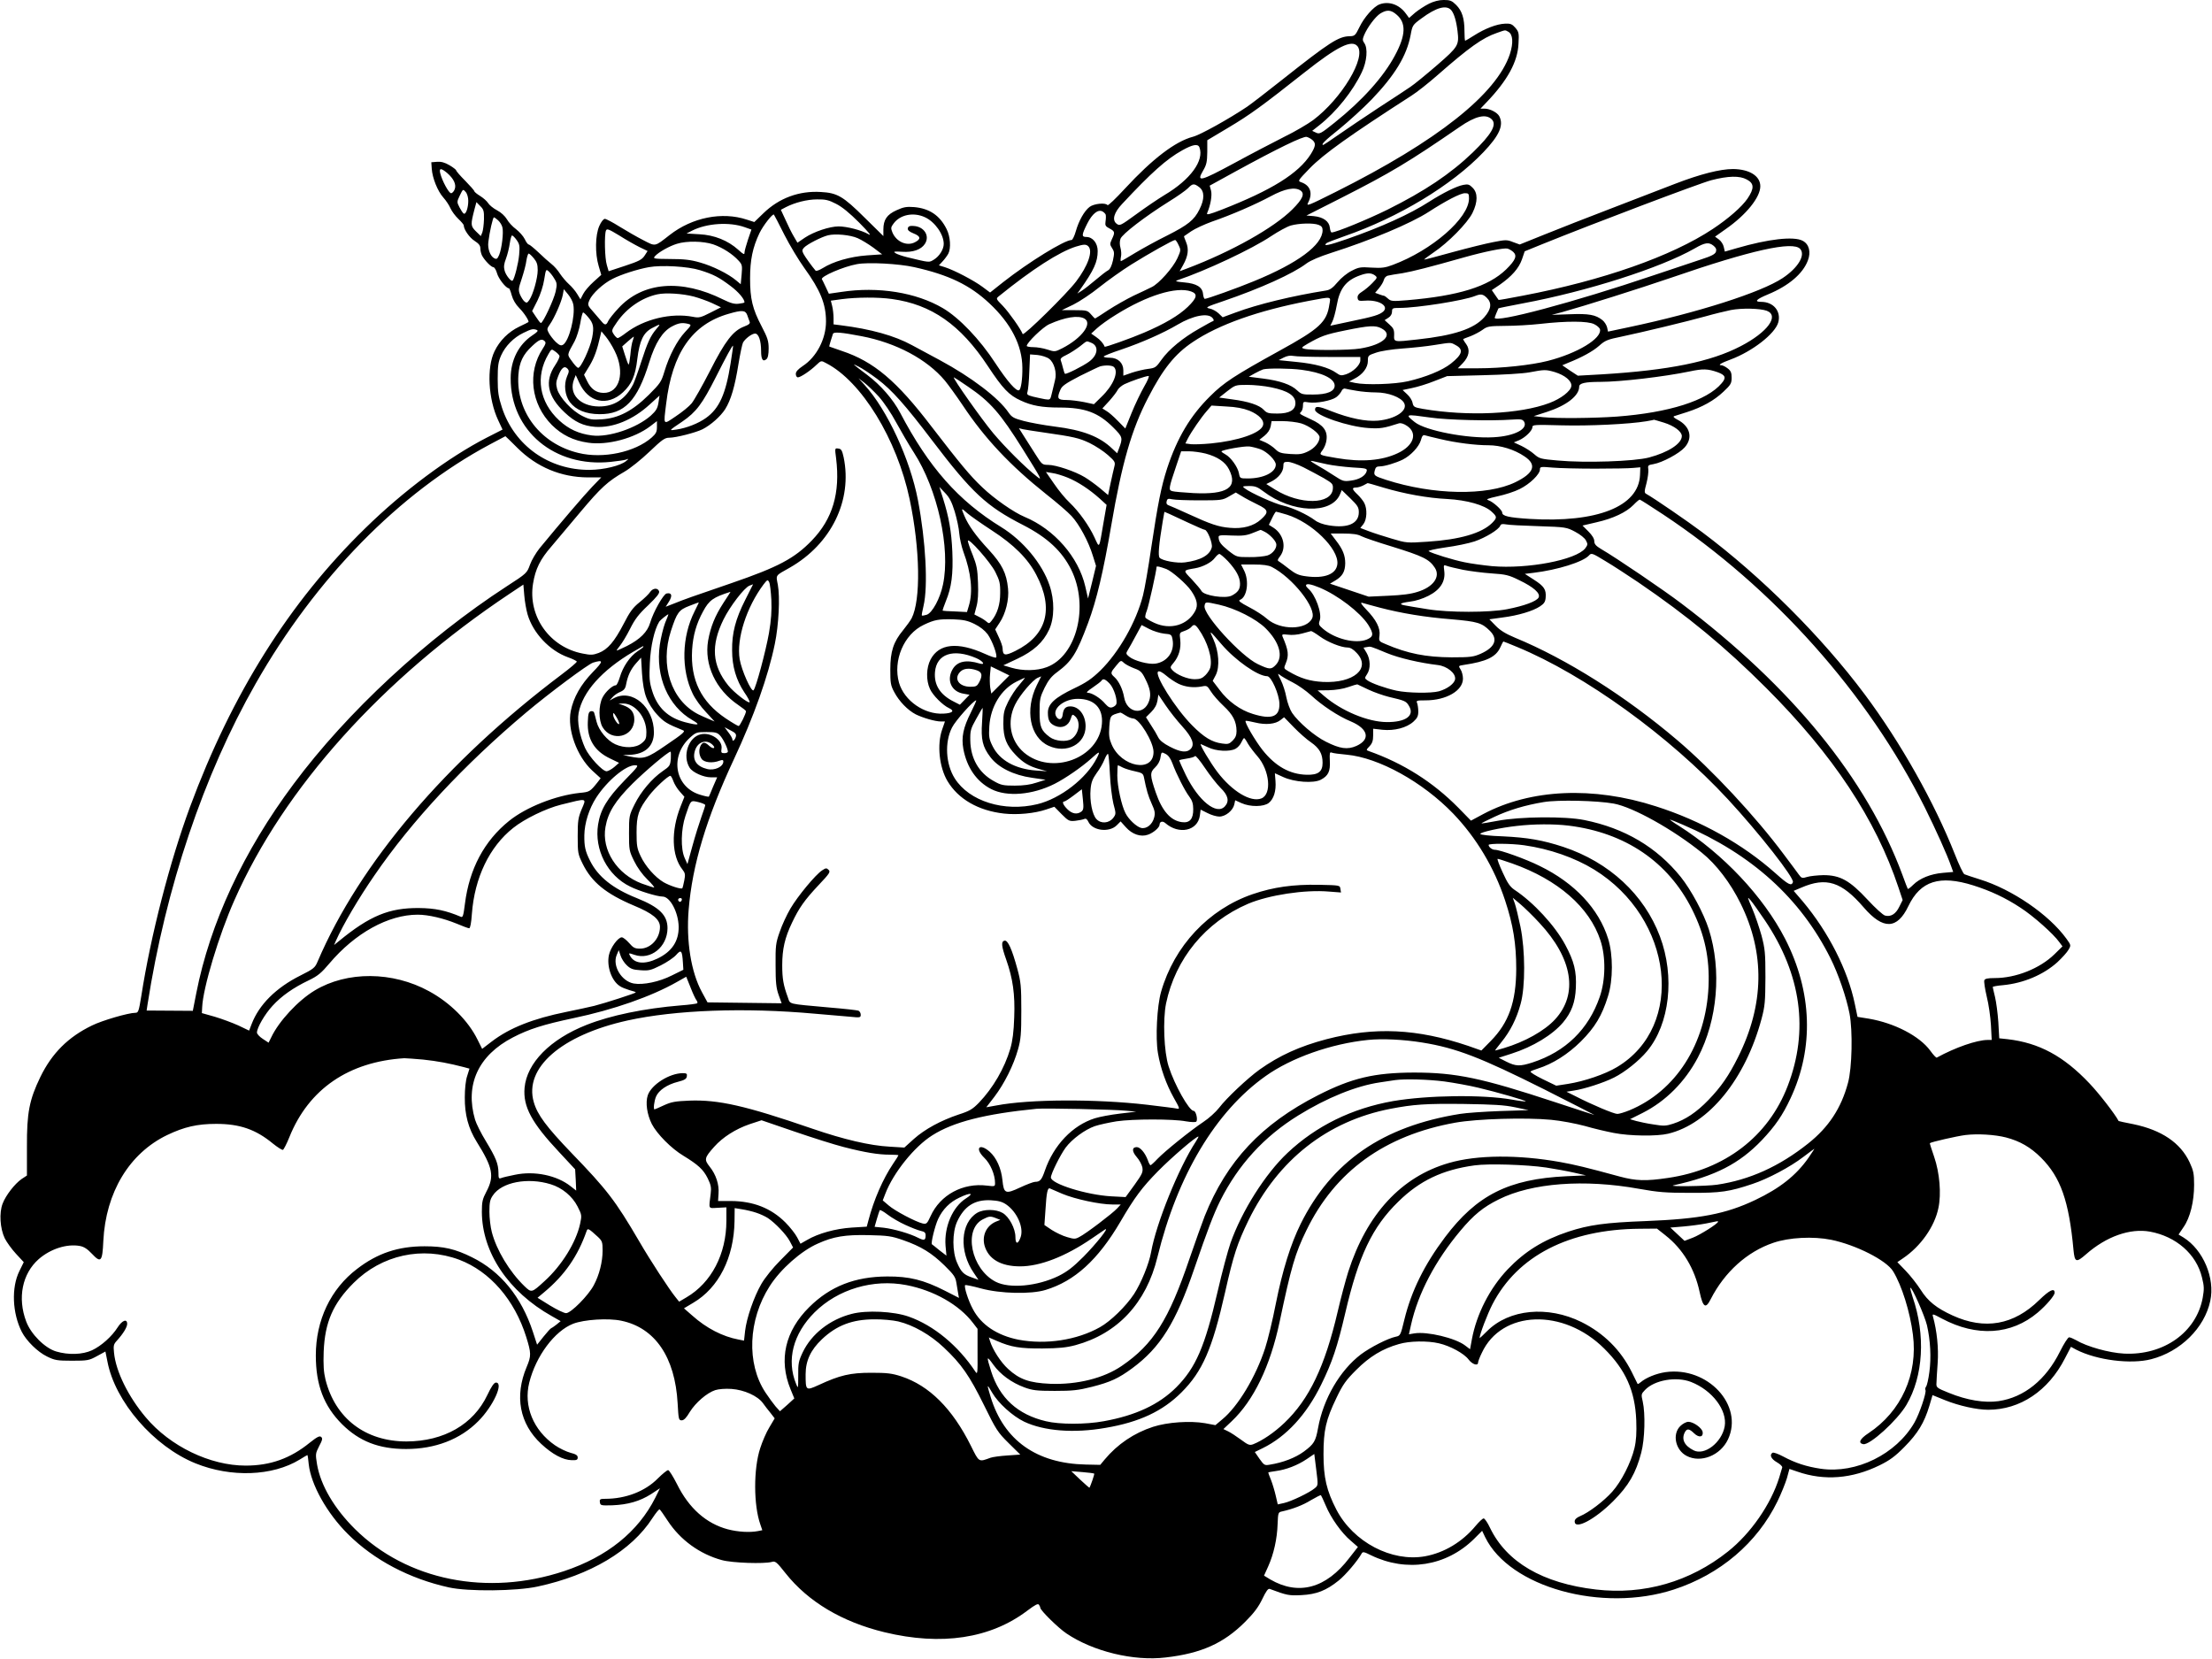
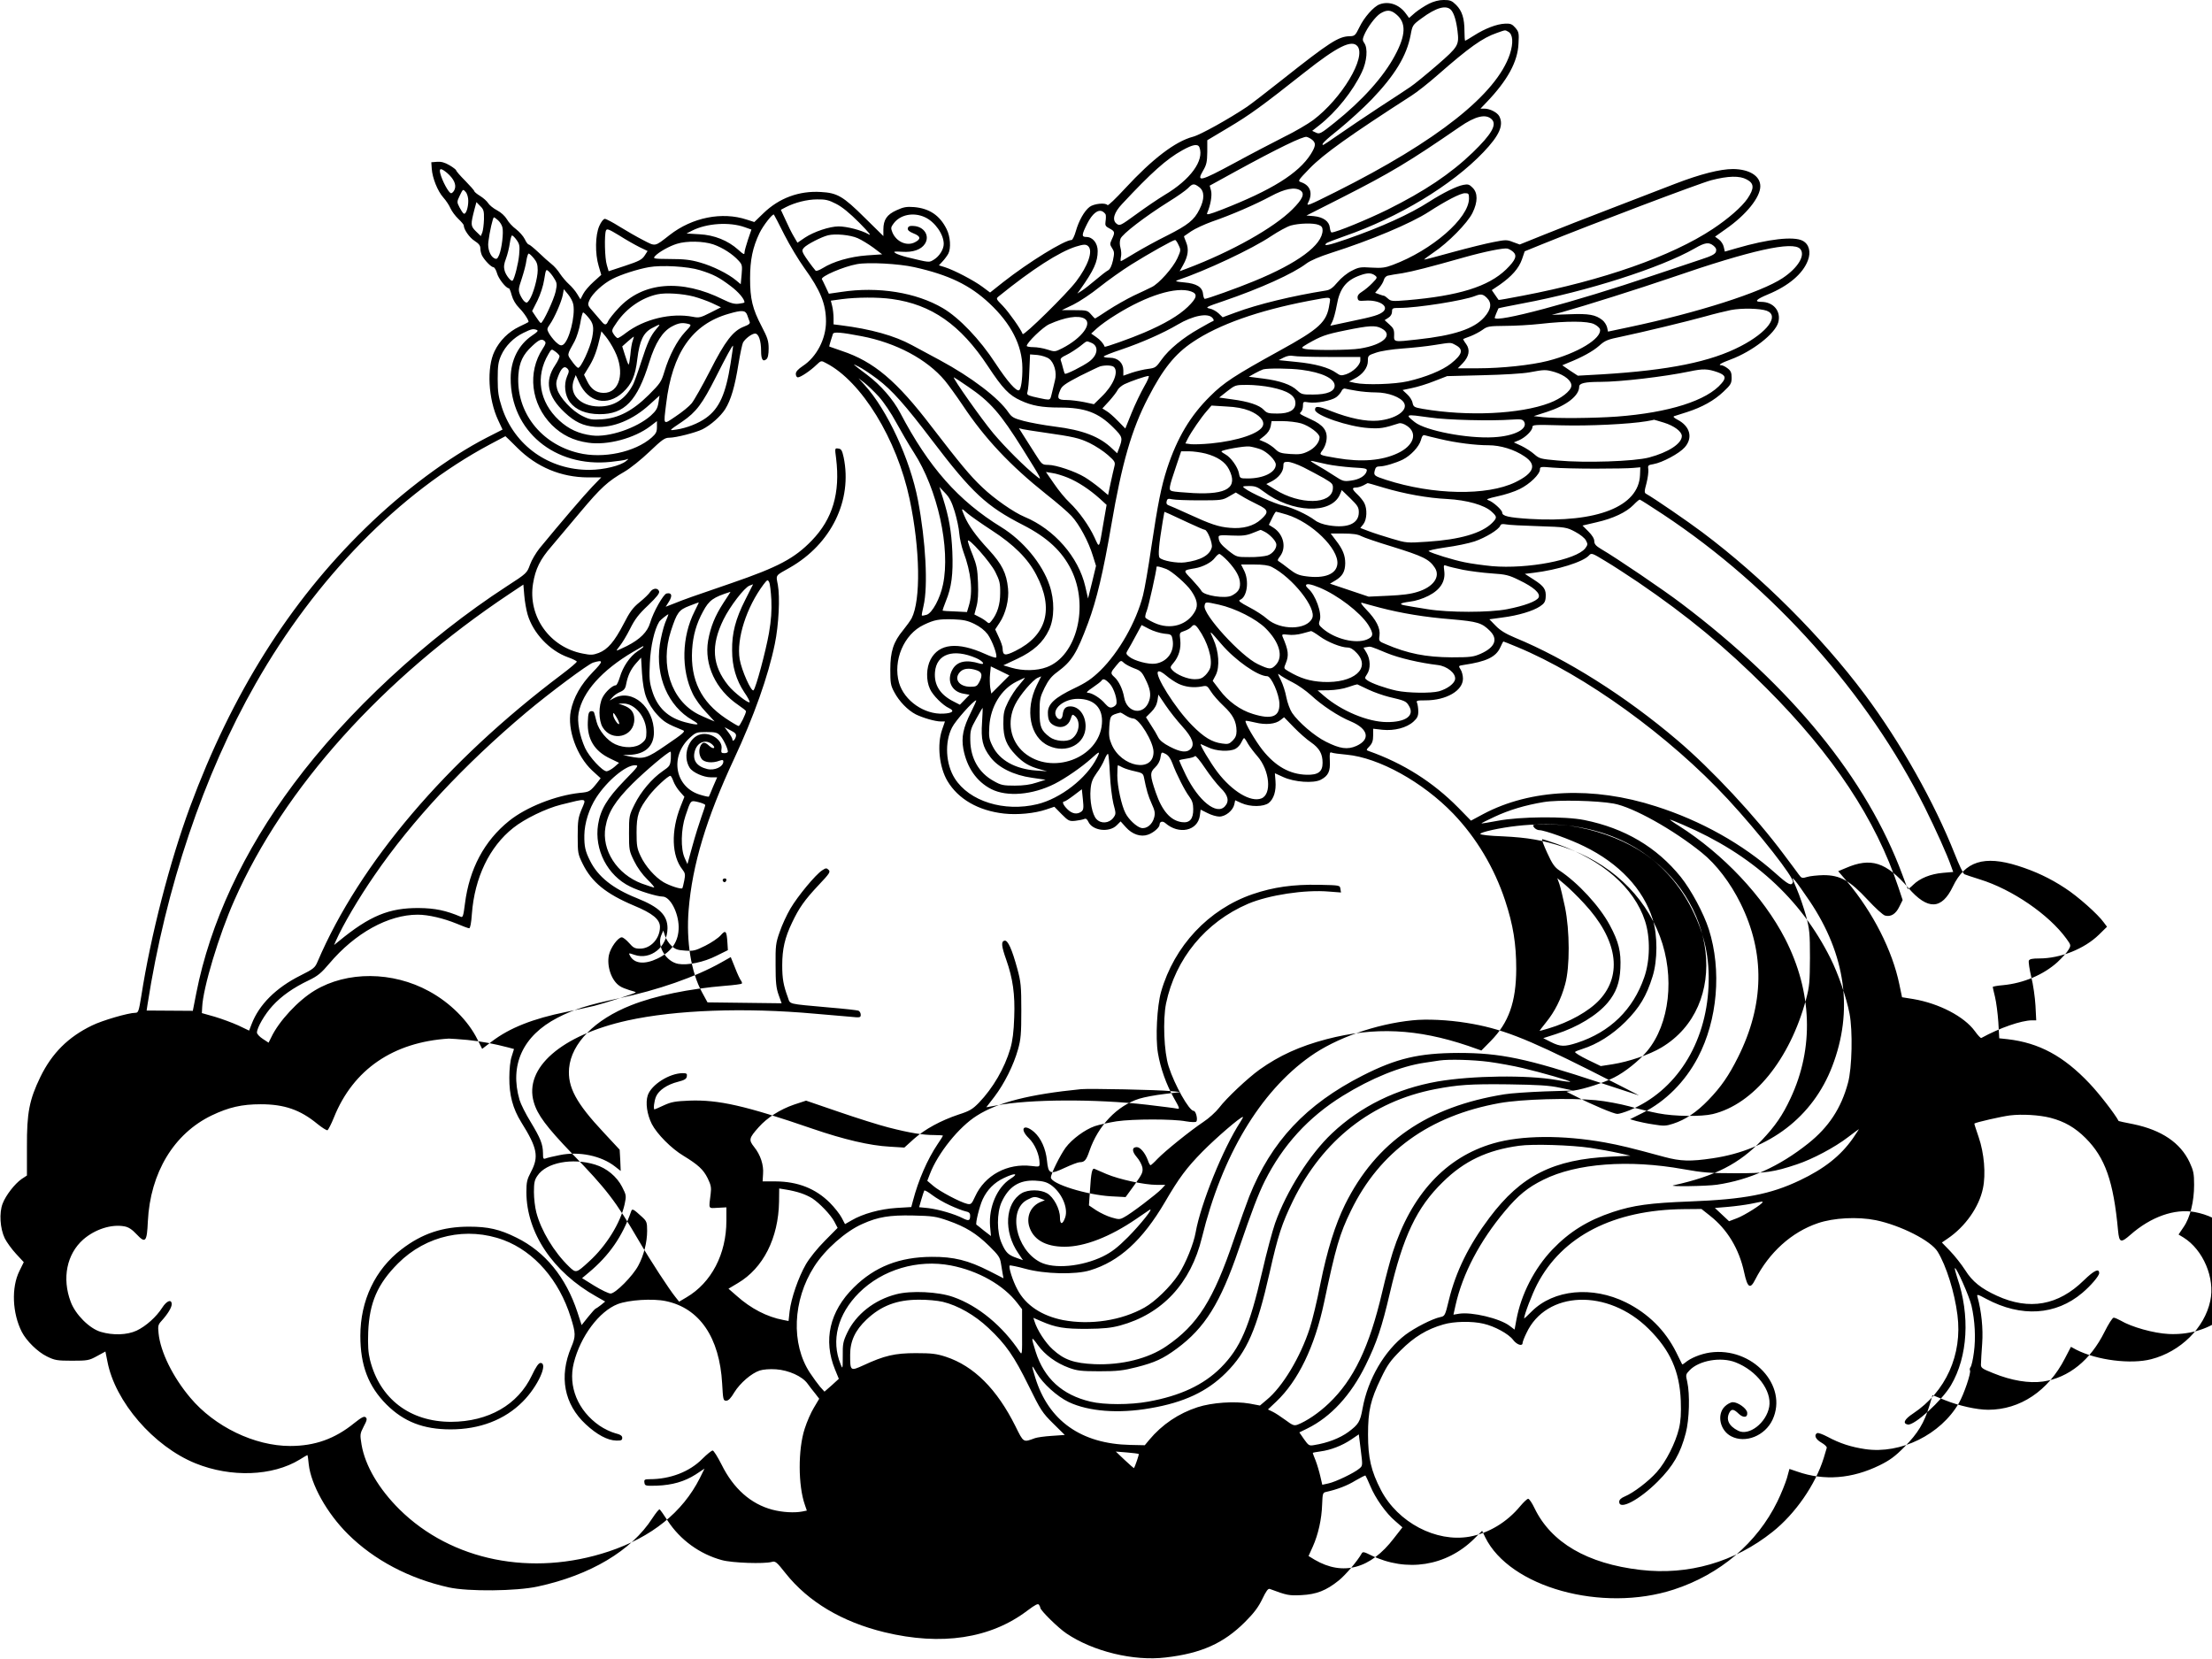
<svg xmlns="http://www.w3.org/2000/svg" version="1.0" width="15.255in" height="11.44in" viewBox="0 0 1465 1099" preserveAspectRatio="xMidYMid meet">
  <g transform="translate(0,1099) scale(0.1,-0.1)" fill="#000000" stroke="none">
-     <path d="M9464 10965 c-28 -14 -69 -41 -91 -59 l-40 -35 -22 30 c-44 60 -113 83 -174 60 -39 -15 -102 -86 -133 -151 -27 -55 -31 -59 -64 -60 -74 -1 -133 -39 -450 -290 -102 -81 -205 -160 -230 -177 -119 -80 -311 -187 -359 -199 -117 -31 -267 -145 -451 -344 -60 -65 -112 -115 -115 -109 -12 18 -91 10 -119 -12 -35 -27 -71 -91 -91 -161 -9 -32 -22 -58 -28 -58 -47 0 -285 -147 -453 -279 l-87 -69 -51 38 c-55 41 -186 110 -249 130 l-39 12 25 27 c13 14 30 37 37 50 19 36 14 114 -11 163 -45 91 -114 137 -215 146 -51 4 -71 0 -117 -21 -64 -29 -87 -63 -87 -128 l0 -43 -123 121 c-144 143 -182 165 -291 171 -144 9 -277 -40 -381 -141 l-60 -58 -50 16 c-163 54 -361 15 -511 -102 -101 -79 -92 -77 -175 -34 -41 21 -111 61 -156 89 -46 29 -90 52 -98 52 -10 0 -25 -20 -37 -47 -27 -61 -29 -183 -4 -266 l17 -58 -51 -46 c-28 -25 -59 -61 -69 -81 l-18 -35 -22 36 c-12 20 -36 48 -54 64 -18 16 -44 47 -59 69 -14 23 -40 52 -57 65 -17 13 -56 48 -86 77 -30 28 -59 52 -64 52 -6 0 -18 16 -27 36 -10 20 -36 49 -58 66 -22 16 -49 45 -60 65 -13 22 -39 46 -66 60 -25 13 -51 35 -59 48 -8 13 -32 34 -53 47 -20 12 -38 27 -38 31 0 5 -27 35 -60 69 -33 33 -60 64 -60 69 0 4 -20 20 -44 34 -32 19 -56 25 -83 23 l-38 -3 3 -43 c4 -61 39 -149 77 -191 18 -20 39 -52 47 -71 9 -20 32 -51 52 -70 20 -19 36 -38 36 -43 0 -27 38 -82 72 -103 28 -18 38 -31 38 -50 0 -14 5 -35 11 -47 17 -32 61 -77 75 -77 7 0 18 -18 24 -39 9 -36 60 -101 79 -101 4 0 12 -21 19 -47 8 -29 26 -60 50 -84 33 -33 68 -88 60 -93 -2 -2 -28 -15 -60 -30 -71 -34 -130 -92 -164 -163 -53 -108 -42 -316 24 -457 l29 -62 -106 -54 c-254 -131 -553 -354 -804 -600 -501 -488 -883 -1096 -1161 -1847 -133 -360 -260 -851 -322 -1250 -17 -104 -20 -113 -40 -113 -45 0 -218 -50 -287 -84 -157 -76 -265 -183 -342 -341 -73 -151 -90 -237 -89 -461 l0 -192 -35 -23 c-46 -32 -105 -108 -126 -163 -24 -62 -17 -165 14 -230 13 -26 47 -73 75 -103 l51 -55 -29 -59 c-54 -109 -47 -279 16 -403 31 -60 105 -133 167 -163 51 -25 66 -28 166 -28 104 0 113 2 166 31 l55 30 13 -65 c50 -267 307 -564 584 -676 235 -95 510 -85 690 25 27 17 50 30 51 30 2 0 6 -27 9 -61 15 -135 120 -324 260 -463 172 -171 406 -295 669 -353 128 -28 446 -25 588 6 348 75 621 237 760 453 23 35 44 61 48 58 4 -3 28 -36 53 -75 83 -127 212 -221 359 -261 68 -19 280 -26 331 -12 23 7 32 0 91 -75 150 -189 375 -323 656 -391 377 -91 702 -42 947 144 52 39 70 48 76 38 5 -7 9 -16 9 -20 0 -17 119 -134 173 -170 176 -119 446 -185 658 -159 235 27 384 94 525 235 61 61 89 99 115 153 25 52 38 70 49 66 115 -43 127 -45 210 -41 99 5 164 30 247 97 45 36 125 130 152 179 7 13 16 11 62 -12 235 -114 498 -73 682 108 l54 54 20 -42 c162 -332 775 -502 1250 -347 307 100 552 309 686 583 25 51 53 121 63 154 l17 62 53 -18 c178 -62 362 -47 544 42 67 33 102 58 165 122 88 89 131 159 165 272 l21 71 84 -34 c92 -37 210 -63 285 -63 211 0 398 125 508 340 l40 77 35 -19 c137 -70 362 -98 497 -63 194 50 353 207 391 386 33 151 -47 339 -177 420 l-33 20 33 49 c44 63 70 170 70 280 0 74 -4 94 -30 150 -61 129 -185 213 -372 252 -53 10 -97 20 -98 21 -24 46 -130 183 -193 249 -172 182 -335 269 -542 293 l-56 6 -6 107 c-4 59 -14 134 -22 167 -8 33 -15 63 -15 66 0 3 30 9 68 12 136 13 268 69 360 152 31 29 65 66 74 83 17 29 17 30 -14 73 -116 160 -360 327 -574 393 -49 15 -95 31 -102 34 -8 4 -36 63 -63 132 -136 344 -359 740 -596 1058 -286 383 -684 781 -1078 1076 -93 70 -320 226 -371 254 -13 7 -13 16 2 71 9 35 14 76 12 92 -4 26 -1 28 34 34 59 10 172 71 207 111 56 63 36 140 -47 183 -25 13 -32 21 -22 24 8 3 47 15 85 27 99 32 179 76 241 135 48 45 54 55 54 92 0 33 -5 46 -26 62 -15 12 -34 21 -42 21 -26 0 -2 15 61 38 145 54 295 171 316 246 20 74 -32 136 -113 136 -49 0 -34 17 46 50 135 56 230 136 263 224 22 57 8 109 -35 131 -59 31 -229 11 -435 -49 l-80 -23 -7 30 c-3 17 -18 40 -32 50 l-26 19 72 51 c135 94 228 210 228 283 0 68 -72 113 -181 114 -85 0 -218 -34 -384 -98 -71 -27 -258 -99 -415 -160 -157 -60 -359 -139 -450 -176 l-164 -66 -44 16 c-40 16 -49 16 -130 0 -48 -9 -169 -39 -268 -66 -100 -28 -185 -50 -190 -50 -5 0 23 21 61 47 96 64 225 195 258 262 36 73 36 133 1 167 -21 22 -31 25 -61 19 -45 -8 -135 -53 -226 -111 -127 -82 -316 -168 -546 -248 -121 -42 -161 -50 -135 -27 5 4 59 25 119 46 358 124 711 337 920 556 107 112 137 180 105 240 -14 24 -61 49 -97 49 l-27 0 41 43 c138 144 206 268 211 388 4 69 2 78 -21 105 -21 24 -32 29 -69 27 -53 -2 -132 -32 -204 -78 -30 -19 -57 -35 -59 -35 -3 0 -5 28 -5 63 0 85 -16 135 -55 174 -28 28 -40 33 -82 33 -32 0 -66 -9 -99 -25z m148 -42 c19 -22 34 -72 42 -139 11 -93 6 -103 -136 -226 -72 -62 -151 -127 -177 -144 -25 -17 -120 -80 -210 -138 -90 -59 -208 -139 -263 -177 -54 -38 -101 -69 -103 -69 -19 0 10 29 108 107 61 50 157 137 212 194 154 161 232 289 258 426 12 65 13 68 72 111 98 73 165 91 197 55z m-363 -29 c66 -55 63 -137 -10 -272 -76 -142 -215 -297 -400 -445 -90 -72 -99 -77 -122 -66 l-26 12 47 37 c113 89 223 227 282 352 34 71 41 159 16 193 -12 17 -12 25 -1 52 23 54 75 123 108 144 43 26 70 24 106 -7z m741 -114 c31 -17 35 -73 11 -148 -88 -265 -480 -576 -1153 -913 -188 -94 -198 -98 -183 -70 31 61 14 112 -45 133 -26 9 -26 9 54 92 92 95 266 219 676 483 36 23 112 83 170 134 211 185 299 248 395 281 60 21 52 20 75 8z m-999 -96 c60 -73 -104 -347 -294 -490 -34 -25 -120 -76 -192 -111 -71 -36 -221 -114 -331 -174 -224 -121 -252 -128 -206 -50 23 39 27 58 28 124 l0 78 139 83 c143 85 223 143 505 366 219 173 313 219 351 174z m890 -485 c35 -35 -1 -98 -127 -220 -147 -141 -317 -255 -564 -378 -132 -65 -341 -151 -370 -151 -5 0 -10 14 -12 32 -4 41 -43 70 -106 76 l-49 4 231 117 c327 166 450 240 784 470 104 72 174 89 213 50z m-1188 -137 c24 -21 21 -41 -11 -93 -82 -129 -260 -239 -590 -368 -83 -32 -102 -37 -97 -23 23 53 34 118 26 149 l-9 33 171 94 c276 151 450 236 472 229 11 -3 28 -12 38 -21z m-749 -48 c33 -87 -59 -214 -231 -316 -43 -26 -127 -83 -187 -127 -106 -77 -110 -79 -131 -63 -31 24 -18 73 37 131 194 208 294 297 398 355 70 39 104 45 114 20z m-4984 -170 c44 -38 62 -77 50 -108 -5 -14 -16 -26 -24 -26 -15 0 -60 83 -72 133 -8 34 5 35 46 1z m8610 -43 c50 -26 51 -59 5 -127 -38 -55 -126 -132 -230 -201 -273 -181 -729 -341 -1259 -442 -88 -17 -160 -30 -160 -28 -1 1 -11 16 -23 33 l-22 32 52 35 c80 56 127 109 148 169 l18 53 118 48 c336 136 1039 402 1118 423 112 29 188 31 235 5z m-3626 -52 c34 -27 35 -78 0 -147 -35 -70 -75 -102 -213 -172 -65 -32 -160 -84 -210 -114 -50 -31 -94 -56 -97 -56 -3 0 -3 12 0 28 4 15 2 42 -3 60 -6 21 -6 43 0 60 11 31 162 147 320 246 57 35 115 76 128 90 30 31 40 32 75 5z m-4844 -89 c0 -47 -16 -93 -30 -85 -6 3 -18 22 -28 41 -18 35 -18 37 2 79 21 43 21 44 39 23 10 -11 17 -37 17 -58z m5515 67 c28 -21 13 -56 -55 -124 -122 -122 -401 -279 -696 -391 l-51 -19 23 41 c33 59 39 105 20 151 -9 21 -15 39 -14 40 2 1 23 16 48 33 25 17 86 45 135 63 131 45 287 113 390 168 96 52 163 64 200 38z m1115 -52 c0 -130 -245 -343 -505 -440 -50 -19 -74 -22 -141 -18 -72 5 -85 3 -131 -21 -29 -14 -70 -47 -94 -76 -32 -38 -50 -51 -78 -55 -220 -35 -449 -90 -599 -146 l-84 -31 -27 26 c-15 14 -42 29 -60 32 -30 6 -22 11 91 49 246 84 463 182 552 250 26 19 86 45 161 69 261 83 531 196 649 273 113 73 209 123 239 123 24 0 27 -3 27 -35z m-4194 -35 c40 -20 89 -60 154 -125 67 -68 85 -91 60 -76 -45 26 -142 51 -196 51 -60 0 -164 -35 -223 -74 l-50 -34 -24 41 c-14 23 -38 72 -55 110 l-31 67 32 17 c60 31 142 52 208 52 54 1 77 -4 125 -29z m-2332 -103 c-1 -34 -6 -73 -11 -87 l-10 -24 -33 32 c-35 35 -35 44 -9 145 l13 48 25 -26 c23 -22 26 -33 25 -88z m4119 31 c2 -7 2 -27 -1 -45 -4 -27 0 -33 27 -47 35 -19 37 -25 15 -71 -14 -31 -14 -35 2 -60 15 -23 15 -33 5 -81 -8 -35 -19 -58 -32 -65 -12 -6 -48 -34 -82 -63 -34 -29 -75 -61 -92 -72 l-30 -19 18 25 c92 130 117 185 117 257 0 52 -33 93 -75 93 -33 0 -32 13 6 89 33 65 71 96 101 80 9 -5 18 -14 21 -21z m-2129 -133 c36 -71 96 -170 132 -220 107 -148 144 -239 144 -355 0 -115 -62 -235 -154 -295 -31 -21 -46 -37 -46 -52 0 -13 6 -23 14 -23 17 0 82 43 122 82 32 30 32 30 65 12 234 -120 469 -503 553 -901 70 -332 75 -669 13 -790 -9 -16 -34 -51 -56 -78 -64 -77 -85 -141 -85 -260 0 -89 2 -106 26 -150 32 -61 89 -120 143 -148 47 -23 128 -47 167 -47 l26 0 -19 -55 c-34 -98 -19 -248 36 -340 71 -119 204 -196 374 -215 89 -10 204 1 280 27 l54 18 48 -49 c45 -45 51 -48 91 -44 24 3 50 8 59 12 11 5 19 -1 27 -18 27 -60 139 -74 189 -23 l25 25 35 -39 c42 -47 99 -66 146 -49 36 12 77 48 77 66 0 21 20 27 38 11 90 -79 215 -52 229 50 l5 39 46 -23 c25 -13 60 -23 78 -23 41 0 90 40 99 80 l6 28 42 -19 c58 -26 146 -25 180 1 34 27 50 80 45 145 l-4 52 55 -25 c73 -34 201 -43 249 -18 50 26 64 56 60 126 -2 50 -1 59 12 54 8 -4 53 -10 100 -14 213 -20 504 -181 706 -391 153 -160 271 -357 343 -574 54 -163 74 -289 74 -455 -1 -220 -50 -356 -169 -477 l-62 -63 -88 31 c-338 114 -619 127 -938 44 -178 -47 -312 -108 -443 -201 -78 -56 -220 -189 -269 -254 -21 -27 -68 -70 -105 -94 -84 -56 -252 -191 -304 -245 -21 -23 -42 -41 -45 -41 -3 0 -12 15 -18 34 -18 48 -50 86 -73 86 -33 0 -33 -28 -1 -65 17 -19 34 -50 38 -69 5 -32 0 -43 -52 -116 l-59 -81 -95 5 c-163 9 -400 83 -400 125 0 24 62 149 98 198 42 56 127 119 193 142 30 10 95 24 144 32 109 16 377 16 459 0 36 -6 64 -7 69 -2 12 12 -2 71 -17 71 -30 0 -127 172 -166 295 -31 96 -39 308 -17 417 62 296 261 539 543 660 137 58 375 95 537 81 l79 -6 -4 24 c-3 24 -4 24 -143 27 -170 3 -300 -15 -438 -62 -292 -100 -520 -343 -607 -647 -27 -94 -38 -305 -21 -405 17 -102 56 -210 105 -297 39 -69 42 -76 22 -72 -11 3 -102 14 -201 26 -338 39 -777 37 -996 -5 l-67 -12 54 70 c66 87 127 209 156 313 19 67 22 104 22 258 0 162 -3 190 -26 275 -36 132 -63 192 -85 188 -24 -5 -21 -36 11 -126 44 -125 59 -230 53 -382 -3 -95 -11 -157 -26 -208 -38 -129 -114 -260 -208 -358 -42 -43 -62 -55 -134 -78 -119 -40 -224 -97 -297 -162 l-63 -57 -97 6 c-131 7 -302 47 -512 119 -444 153 -623 193 -815 186 -93 -4 -119 -8 -169 -31 -32 -15 -60 -27 -62 -27 -9 0 -3 54 10 85 18 42 74 80 146 98 43 11 56 19 58 36 3 17 -2 21 -26 21 -89 0 -209 -76 -233 -147 -16 -49 -5 -126 27 -190 34 -66 130 -163 209 -210 98 -60 132 -91 161 -149 22 -45 25 -63 20 -102 -13 -107 -18 -97 47 -94 l57 3 0 -89 c0 -220 -99 -410 -264 -507 l-49 -29 -24 30 c-40 49 -166 241 -243 374 -155 265 -212 339 -445 580 -167 174 -227 254 -251 338 -66 227 183 444 621 541 318 70 775 87 1240 45 88 -7 193 -17 233 -20 68 -7 72 -6 72 13 0 12 -7 23 -15 27 -8 3 -95 13 -193 21 -284 26 -257 19 -275 68 -29 79 -37 122 -37 212 0 106 17 182 65 282 46 97 82 149 177 250 72 76 79 87 65 100 -13 13 -18 13 -42 -3 -44 -28 -163 -172 -211 -254 -24 -41 -56 -110 -71 -155 -26 -73 -28 -92 -27 -220 0 -114 4 -151 20 -196 l20 -56 -245 3 -246 3 -37 68 c-72 132 -105 338 -88 545 24 298 118 608 300 998 132 283 227 549 271 764 26 125 35 310 20 391 -13 68 -19 59 79 114 275 157 416 446 357 731 -10 46 -16 56 -35 58 -24 4 -24 3 -15 -65 28 -230 -23 -401 -161 -544 -115 -119 -223 -176 -531 -282 -263 -90 -314 -108 -383 -136 l-54 -21 22 35 c24 39 18 60 -16 53 -21 -4 -88 -122 -109 -194 -18 -61 -66 -109 -154 -154 -33 -16 -63 -30 -67 -30 -3 0 6 14 21 32 14 17 45 68 67 112 32 64 57 97 120 156 58 56 77 80 72 93 -9 24 -41 21 -59 -5 -8 -13 -39 -43 -70 -68 -45 -36 -65 -64 -106 -144 -61 -117 -105 -169 -165 -192 -38 -14 -52 -15 -106 -4 -219 42 -364 247 -329 463 16 98 47 161 123 248 35 41 121 143 191 227 136 162 181 203 292 267 38 22 113 82 166 133 84 80 101 92 131 92 44 0 176 34 220 56 55 28 119 85 150 133 38 61 64 149 88 299 11 68 25 132 30 142 14 26 59 60 80 60 24 0 40 -48 40 -116 0 -56 12 -73 35 -54 10 8 15 32 15 71 0 50 -7 71 -46 146 -61 116 -77 183 -77 318 0 123 17 205 62 300 24 50 88 132 96 123 2 -2 33 -61 69 -133z m931 116 c66 -30 125 -113 125 -177 0 -36 -29 -82 -65 -104 -33 -20 -25 -21 -178 16 -32 8 -67 20 -77 27 -16 11 -9 12 44 9 72 -5 126 14 151 52 35 53 -5 116 -76 119 -24 2 -34 -3 -37 -15 -2 -13 8 -22 37 -34 49 -19 52 -38 10 -59 -53 -28 -123 3 -149 65 -11 28 -11 34 7 58 43 60 132 78 208 43z m-2827 -21 c12 -11 25 -32 28 -46 9 -34 -4 -140 -21 -182 -12 -28 -17 -31 -33 -23 -27 14 -45 64 -39 108 8 67 30 163 37 163 3 0 16 -9 28 -20z m1633 -45 l45 -16 -23 -67 c-12 -37 -23 -75 -23 -86 0 -15 -7 -12 -41 19 -69 62 -159 98 -258 103 l-85 5 37 19 c97 49 246 59 348 23z m3803 15 c19 -7 26 -17 26 -35 0 -98 -164 -219 -455 -338 -111 -46 -310 -117 -325 -117 -5 0 -10 14 -12 32 -4 46 -43 70 -125 77 -55 5 -63 8 -43 15 185 62 494 207 620 292 47 31 105 63 130 70 54 15 149 18 184 4z m-4500 -147 l54 -26 -20 -31 c-17 -26 -38 -37 -129 -67 l-109 -36 -12 41 c-14 44 -17 200 -6 228 6 15 17 11 88 -32 44 -28 104 -62 134 -77z m1446 59 c25 -11 71 -39 104 -63 l58 -44 -101 -7 c-111 -8 -224 -41 -292 -84 -23 -14 -44 -22 -48 -17 -25 29 -70 92 -80 111 -10 20 -10 27 3 41 20 22 115 71 159 82 48 12 147 3 197 -19z m-2259 -13 c19 -27 21 -39 16 -97 -5 -56 -30 -156 -43 -171 -9 -10 -45 35 -53 65 -7 25 -5 45 9 81 10 27 21 72 25 101 4 28 11 52 15 52 5 0 19 -14 31 -31z m4385 -33 c16 -32 15 -36 -8 -87 -29 -63 -122 -168 -170 -191 -18 -9 -72 -35 -120 -57 -47 -23 -123 -66 -169 -96 -45 -30 -84 -55 -86 -55 -2 0 -15 12 -28 28 -22 25 -28 27 -108 27 l-85 0 77 37 c42 21 120 73 173 116 54 43 148 110 210 149 115 72 277 163 291 163 4 0 15 -15 23 -34z m-3083 5 c63 -22 128 -64 168 -108 24 -26 25 -33 20 -92 l-6 -64 -30 25 c-52 44 -157 96 -240 119 -61 18 -107 23 -197 23 -113 1 -116 2 -100 20 24 26 95 66 145 81 64 20 174 18 240 -4z m6627 -9 c16 -13 21 -24 16 -40 -6 -16 -28 -28 -99 -51 -51 -17 -193 -64 -317 -106 -524 -177 -1050 -318 -1050 -280 0 3 17 46 25 62 1 2 73 16 161 33 428 80 913 235 1139 364 69 40 94 43 125 18z m-4142 -4 c32 -32 -2 -129 -81 -233 -62 -82 -348 -363 -354 -348 -13 34 -91 144 -131 186 -47 48 -47 48 -26 65 220 178 399 293 509 328 52 16 68 17 83 2z m4716 -17 c37 -41 -14 -126 -117 -194 -142 -94 -559 -228 -1019 -325 l-137 -29 -6 28 c-4 16 -18 38 -31 48 -45 36 -90 44 -216 39 l-120 -4 69 18 c147 41 509 155 728 230 525 181 801 242 849 189z m-1900 -21 c26 -25 14 -54 -48 -115 -118 -114 -314 -175 -656 -204 -96 -8 -107 -7 -126 10 -11 10 -23 19 -26 19 -4 0 -19 5 -33 10 l-27 10 26 31 c14 17 29 41 32 55 4 14 15 26 28 28 11 3 54 10 95 16 69 12 176 39 409 105 135 38 264 64 287 58 11 -3 28 -13 39 -23z m-6490 -41 c20 -24 26 -41 26 -79 0 -53 -31 -163 -56 -198 -13 -19 -18 -21 -31 -10 -9 7 -22 28 -30 46 -12 30 -11 40 11 105 13 40 28 93 31 120 4 26 11 47 15 47 5 0 20 -14 34 -31z m2521 -59 c228 -51 368 -118 498 -240 143 -134 217 -278 218 -426 1 -77 -9 -141 -21 -149 -18 -11 -77 56 -158 179 -102 157 -240 301 -347 364 -178 105 -430 145 -673 108 l-83 -12 -21 45 c-12 26 -23 48 -25 51 -10 18 143 84 232 100 75 14 278 3 380 -20z m-1420 -20 c90 -28 126 -47 203 -105 52 -39 92 -86 92 -108 0 -3 -17 -7 -37 -9 -29 -4 -54 3 -103 27 -278 139 -534 118 -695 -57 -31 -33 -62 -72 -68 -85 -12 -28 -22 -29 -42 -5 -8 9 -33 38 -55 64 -40 45 -41 47 -27 80 18 42 91 110 154 141 54 28 166 64 240 77 83 15 259 5 338 -20z m-965 -56 c18 -28 19 -38 9 -85 -11 -52 -84 -209 -98 -209 -4 0 -18 18 -32 40 l-26 39 35 69 c20 41 39 99 45 140 11 68 12 70 29 55 10 -9 28 -31 38 -49z m5436 22 c18 -14 18 -16 -16 -51 -19 -20 -50 -46 -68 -57 -23 -14 -32 -27 -30 -42 3 -19 8 -21 50 -18 90 7 160 -35 120 -72 -26 -22 -60 -33 -215 -65 l-136 -29 14 28 c8 16 21 64 29 108 19 110 61 165 155 198 47 17 73 17 97 0z m-5310 -194 c14 -76 -28 -241 -68 -266 -14 -8 -24 -4 -49 19 -17 17 -37 43 -45 58 -14 25 -13 30 6 57 30 42 77 149 86 195 l7 39 28 -34 c16 -19 32 -49 35 -68z m4093 87 c45 -16 40 -42 -22 -102 -59 -57 -154 -113 -290 -171 -83 -36 -260 -99 -261 -93 -7 20 -29 46 -56 64 l-33 23 37 34 c20 19 78 61 129 92 204 127 398 187 496 153z m-3294 -34 c33 -9 87 -28 120 -43 l59 -28 -71 -36 c-63 -32 -75 -35 -114 -27 -146 28 -324 -15 -445 -107 -24 -19 -49 -34 -54 -34 -5 0 -17 11 -26 25 -16 25 -16 27 22 82 64 92 164 161 267 183 54 12 166 5 242 -15z m5252 -7 c36 -34 31 -77 -16 -130 -68 -77 -202 -121 -443 -147 -158 -18 -156 -18 -154 30 1 34 -5 46 -31 69 l-32 29 25 16 c15 9 24 25 24 40 0 23 3 25 50 25 117 0 426 49 500 79 38 15 52 13 77 -11z m-3940 -9 c262 -36 454 -170 635 -444 99 -150 141 -194 219 -229 73 -34 141 -46 255 -46 170 0 258 -33 357 -132 63 -63 65 -69 37 -142 l-11 -29 -32 30 c-84 81 -196 124 -382 147 -71 9 -164 26 -205 37 -65 17 -79 25 -100 55 -66 98 -248 236 -456 348 -66 35 -148 79 -184 99 -115 63 -273 107 -472 132 l-48 6 0 42 c0 23 -4 59 -9 79 l-9 36 72 10 c100 13 241 14 333 1z m2898 -36 c-17 -117 -65 -161 -331 -307 -297 -164 -368 -210 -459 -301 -131 -129 -218 -275 -285 -478 -39 -121 -61 -231 -105 -524 -19 -132 -44 -276 -55 -318 -45 -176 -159 -376 -282 -497 -58 -56 -93 -80 -175 -119 -127 -61 -173 -103 -173 -160 0 -52 12 -73 50 -89 44 -18 86 1 101 47 10 32 12 33 29 18 40 -36 27 -117 -24 -151 -33 -21 -107 -15 -144 13 -57 43 -67 67 -67 166 0 84 3 98 33 160 26 52 46 77 86 106 95 71 126 120 202 323 57 152 101 339 154 648 70 410 135 636 244 845 99 192 178 290 296 369 172 116 433 208 765 272 161 30 149 32 140 -23z m2898 -42 c85 -33 5 -142 -172 -234 -199 -104 -476 -160 -919 -187 l-161 -9 -52 34 -51 35 38 16 c91 36 164 76 206 113 40 36 56 42 149 61 138 29 441 102 559 135 52 15 127 33 165 41 73 14 194 11 238 -5z m-6755 -28 c5 -16 13 -35 16 -44 5 -12 -4 -20 -38 -33 -72 -28 -124 -95 -225 -294 -50 -97 -104 -193 -121 -214 -16 -20 -64 -59 -105 -86 -86 -58 -82 -64 -64 83 40 336 172 527 414 596 89 26 111 24 123 -8z m-1054 -14 c35 -41 40 -65 27 -135 -13 -69 -77 -207 -94 -201 -7 2 -25 22 -41 45 -32 45 -34 36 19 132 13 25 30 78 37 118 6 39 15 72 19 72 4 0 19 -14 33 -31z m4137 -6 c8 -9 10 -18 4 -20 -5 -1 -47 -24 -92 -50 -107 -60 -202 -138 -250 -206 -36 -51 -41 -55 -89 -61 -27 -3 -76 -15 -107 -25 l-57 -20 0 35 c0 50 -36 84 -90 84 -22 0 -40 3 -40 8 0 4 52 25 116 46 138 47 280 110 373 165 103 61 203 80 232 44z m-850 -3 c58 -31 -15 -130 -145 -197 -48 -24 -50 -25 -99 -9 -27 9 -69 16 -93 16 -24 0 -44 4 -44 8 0 22 108 126 149 144 105 47 190 60 232 38z m3379 -38 c19 -9 36 -25 38 -34 12 -61 -150 -159 -346 -209 -110 -28 -305 -49 -461 -49 l-135 0 32 33 c43 45 51 89 23 128 -13 17 -21 32 -19 33 1 1 24 10 49 19 25 10 61 29 79 42 31 23 43 25 149 26 64 0 168 6 231 13 177 20 318 20 360 -2z m-6002 2 c22 -6 21 -8 -22 -54 -53 -57 -105 -157 -136 -260 -21 -70 -28 -80 -104 -156 -107 -106 -201 -155 -311 -162 -66 -4 -81 -2 -129 22 -69 34 -151 122 -167 178 -9 33 -8 49 6 84 21 56 41 73 61 53 13 -14 13 -20 -2 -54 -22 -54 -14 -124 19 -169 41 -53 106 -79 196 -80 166 -1 251 88 330 344 40 129 88 204 150 237 45 24 69 27 109 17z m-213 -35 c-38 -45 -58 -89 -100 -219 -20 -63 -44 -128 -52 -145 -51 -100 -127 -149 -228 -148 -126 1 -202 84 -164 180 l11 28 23 -50 c60 -132 186 -160 290 -64 58 54 82 109 95 221 15 121 40 175 99 205 57 30 58 29 26 -8z m4804 6 c84 -43 15 -109 -140 -134 -70 -12 -329 -13 -369 -2 -23 6 -22 8 20 33 91 52 118 62 250 89 156 32 200 35 239 14z m-5595 -11 c12 -5 4 -14 -31 -37 -89 -60 -142 -163 -142 -282 -2 -349 291 -594 663 -555 45 5 90 11 101 15 20 7 20 7 0 -10 -38 -31 -146 -57 -240 -58 -270 -2 -499 160 -582 413 -23 71 -28 102 -28 190 0 88 4 113 23 156 28 62 83 118 148 149 53 26 64 28 88 19z m516 -139 c71 -141 33 -281 -75 -278 -48 1 -82 26 -107 77 l-21 43 36 59 c32 53 51 106 72 199 l7 30 29 -35 c16 -19 43 -62 59 -95z m1634 98 c231 -44 435 -153 554 -295 23 -28 76 -101 117 -162 146 -220 315 -400 555 -591 69 -54 144 -119 167 -144 51 -55 113 -170 141 -263 l21 -67 -26 -108 -27 -108 -18 79 c-45 196 -206 380 -403 462 -70 29 -201 120 -279 195 -81 76 -149 159 -337 403 -231 303 -383 431 -594 501 -44 15 -81 28 -83 29 -1 2 3 18 9 37 6 19 13 40 15 47 4 15 58 10 188 -15z m-1514 -29 c-6 -14 -13 -57 -16 -95 -4 -38 -9 -67 -12 -64 -4 3 -14 31 -24 63 l-18 57 37 33 c20 17 38 32 39 32 2 0 -1 -12 -6 -26z m-583 -5 c9 -9 5 -21 -13 -48 -104 -158 -79 -367 60 -507 67 -66 142 -103 240 -117 128 -19 307 29 413 110 l43 33 0 -39 c0 -32 -6 -44 -35 -70 -111 -97 -322 -142 -485 -102 -250 60 -414 272 -398 516 6 85 30 136 92 193 47 44 64 50 83 31z m3618 -9 c54 -20 48 -82 -12 -126 -39 -29 -154 -87 -160 -80 -3 2 -8 19 -13 38 -4 18 -11 40 -14 49 -6 13 4 22 38 38 25 12 64 38 88 56 51 40 41 37 73 25z m2414 -15 c57 -29 49 -62 -29 -124 -57 -45 -167 -90 -285 -117 -86 -20 -279 -26 -350 -11 l-40 9 36 19 c54 27 89 73 89 117 0 36 2 38 53 55 30 11 105 23 177 28 69 5 163 15 210 23 114 18 107 18 139 1z m-4801 -122 c-32 -204 -75 -299 -163 -362 -50 -36 -128 -67 -196 -77 -52 -8 -53 -9 39 53 92 63 132 116 223 296 67 133 107 207 113 207 2 0 -6 -53 -16 -117z m-1134 50 c3 -7 -10 -35 -28 -62 -72 -107 -52 -206 63 -314 67 -63 123 -89 202 -95 118 -8 250 46 362 149 l64 58 -7 -47 c-6 -38 -16 -54 -51 -86 -93 -82 -277 -145 -389 -131 -88 11 -155 42 -218 100 -132 122 -159 290 -71 439 20 35 21 35 44 18 13 -9 26 -22 29 -29z m3244 -20 c34 -25 53 -93 39 -143 -5 -19 -14 -56 -20 -83 -11 -47 -11 -47 -46 -42 -20 4 -55 11 -79 17 -38 10 -43 14 -37 32 4 12 10 72 12 135 l5 113 50 -4 c27 -3 62 -14 76 -25z m1854 12 l208 0 0 -23 c0 -30 -49 -77 -95 -92 -30 -10 -39 -9 -65 10 -49 35 -139 60 -263 72 l-118 12 33 17 c22 11 43 15 63 11 17 -4 123 -7 237 -7z m-2992 -146 c97 -73 184 -171 364 -408 263 -346 360 -436 601 -559 162 -83 259 -174 320 -297 119 -242 36 -571 -162 -645 -66 -25 -159 -26 -234 -4 l-54 16 92 43 c108 51 172 109 211 193 36 77 37 195 3 294 -48 143 -175 296 -319 385 -285 175 -481 397 -671 759 -47 89 -129 183 -218 250 -101 76 -106 80 -57 55 23 -11 79 -48 124 -82z m1568 79 c32 -32 -4 -121 -82 -196 l-51 -50 -65 14 c-36 7 -89 14 -117 14 -59 0 -65 10 -40 68 10 25 35 42 129 91 65 32 125 61 135 64 35 9 79 7 91 -5z m1242 -18 c137 -18 220 -58 220 -105 0 -38 -50 -59 -142 -59 -71 -1 -79 2 -106 27 -40 39 -116 65 -227 79 l-94 12 39 22 c22 12 47 24 57 27 33 8 177 7 253 -3z m2757 -16 c52 -19 59 -36 27 -73 -96 -115 -349 -195 -694 -221 -153 -11 -397 -13 -489 -4 l-62 7 87 28 c130 42 214 107 214 167 0 23 38 32 140 32 133 0 423 34 591 69 90 19 120 18 186 -5z m-1079 1 c68 -21 114 -59 110 -93 -4 -33 -68 -83 -145 -112 -195 -74 -542 -90 -839 -39 -57 10 -62 13 -68 40 -3 17 -19 42 -36 57 l-30 28 62 13 c35 7 101 27 148 46 l85 33 235 6 c136 3 267 11 310 19 101 19 108 19 168 2z m-2720 -96 c-22 -39 -60 -117 -83 -174 l-42 -104 -49 50 c-27 28 -61 58 -76 66 l-27 17 46 50 c25 28 50 61 55 72 6 12 26 29 46 39 40 19 140 54 159 54 7 1 -6 -31 -29 -70z m-1168 0 c149 -101 215 -177 365 -417 122 -195 130 -210 93 -180 -79 62 -211 194 -290 288 -74 88 -273 370 -261 370 2 0 44 -27 93 -61z m-590 -67 c33 -37 83 -111 115 -171 32 -58 84 -148 117 -199 157 -243 244 -635 193 -875 -19 -92 -71 -188 -108 -200 -16 -5 -30 -7 -32 -5 -2 2 3 30 11 63 31 131 15 430 -37 702 -52 270 -203 597 -353 762 l-41 45 38 -29 c21 -16 65 -58 97 -93z m2598 62 c113 -23 162 -55 162 -105 0 -46 -40 -69 -120 -69 -58 0 -70 3 -90 25 -29 31 -101 55 -209 69 l-86 12 53 42 c53 41 55 42 133 42 44 0 114 -7 157 -16z m566 -23 c33 -6 91 -11 130 -11 80 0 166 -32 186 -70 27 -50 -56 -106 -173 -117 -79 -7 -187 15 -310 63 -86 35 -107 36 -107 9 0 -37 223 -113 355 -121 75 -5 102 -1 200 31 13 4 33 -2 55 -17 72 -49 43 -132 -63 -181 -104 -49 -240 -60 -403 -32 -121 21 -119 19 -94 53 12 16 24 46 26 68 8 60 -22 99 -104 136 -81 38 -78 36 -64 50 7 7 12 25 12 40 0 27 2 28 38 22 49 -8 150 11 182 34 14 10 29 28 35 40 5 13 16 20 25 17 8 -2 42 -9 74 -14z m-709 -132 c65 -27 101 -65 90 -98 -16 -51 -166 -102 -345 -119 -52 -5 -112 -7 -132 -5 l-37 5 16 32 c23 45 89 141 126 183 l31 36 96 -6 c68 -3 113 -12 155 -28z m1195 -45 c115 -17 406 -24 544 -14 58 4 70 2 80 -12 31 -49 -63 -98 -202 -105 -173 -10 -451 44 -521 100 -67 53 -64 54 99 31z m1551 -34 c68 -21 119 -59 119 -89 0 -50 -89 -108 -217 -142 -97 -26 -424 -37 -606 -20 -112 10 -121 12 -155 42 -19 17 -58 42 -85 55 l-50 23 34 14 c42 18 89 64 89 87 0 16 14 17 193 12 182 -5 448 8 562 27 28 5 51 9 51 10 1 0 30 -8 65 -19z m-2403 -5 c55 -17 122 -67 122 -92 0 -33 -32 -72 -75 -93 -39 -19 -58 -22 -119 -18 -61 4 -76 9 -99 32 -15 15 -45 35 -66 45 l-40 17 34 27 c22 18 36 39 41 62 l6 35 72 0 c40 0 96 -7 124 -15z m-1708 -60 c203 -29 236 -37 306 -70 39 -19 94 -55 122 -80 47 -42 50 -47 42 -78 -4 -17 -16 -67 -25 -110 l-16 -77 -52 44 c-29 24 -74 57 -102 74 -64 39 -192 82 -243 82 -39 0 -42 3 -83 68 -23 37 -58 91 -77 121 l-34 54 28 -7 c16 -3 76 -13 134 -21z m2630 -44 c104 -25 233 -41 320 -41 78 0 171 -28 238 -74 83 -55 64 -110 -61 -171 -188 -91 -544 -85 -857 16 -79 26 -83 29 -74 63 5 20 12 26 33 26 32 0 107 23 152 45 54 27 108 86 120 128 8 29 14 37 27 33 9 -3 55 -14 102 -25z m-6114 -59 c128 -127 288 -194 467 -195 l88 0 -59 -61 c-51 -53 -212 -241 -350 -409 -23 -29 -52 -77 -63 -108 -20 -56 -22 -58 -155 -144 -532 -346 -1057 -833 -1411 -1309 -333 -446 -554 -922 -645 -1386 l-23 -117 -153 1 -153 1 6 40 c120 772 372 1522 716 2125 398 700 953 1266 1553 1586 56 30 102 54 102 54 1 0 37 -35 80 -78z m4921 -8 c45 -16 103 -74 103 -102 0 -52 -82 -92 -186 -92 -51 0 -52 1 -58 34 -8 42 -54 106 -89 125 -15 8 -27 17 -27 20 0 10 153 37 185 33 17 -2 49 -10 72 -18z m-362 -29 c78 -21 130 -55 155 -105 61 -120 -11 -168 -235 -157 -66 4 -130 9 -141 13 -26 7 -24 18 28 172 l31 92 52 0 c28 0 78 -7 110 -15z m805 -71 c36 -8 111 -17 166 -21 93 -5 101 -7 96 -25 -8 -30 -48 -55 -103 -62 -48 -7 -55 -5 -113 33 -33 22 -86 54 -116 71 -41 24 -48 30 -25 25 17 -4 59 -13 95 -21z m-157 -20 c39 -20 100 -52 135 -72 59 -35 62 -39 60 -71 -9 -105 -218 -107 -382 -5 l-59 37 36 18 c46 24 77 64 77 100 0 26 4 29 30 29 17 0 63 -16 103 -36z m1937 -9 c113 0 225 2 250 5 l45 4 -2 -52 c-9 -208 -285 -317 -731 -290 -140 9 -182 19 -182 42 0 17 -61 72 -92 82 -18 6 -4 11 62 26 47 10 113 31 146 48 67 33 134 98 134 130 0 18 5 19 83 12 45 -4 174 -7 287 -7z m-3500 -59 c69 -28 146 -79 212 -138 l47 -43 -20 -115 c-31 -182 -26 -175 -60 -101 -36 78 -102 171 -166 232 -27 25 -73 81 -102 124 l-54 78 42 -7 c24 -3 69 -17 101 -30z m2091 -66 c144 -43 298 -70 424 -76 131 -7 248 -40 295 -84 37 -34 37 -40 3 -75 -69 -68 -213 -110 -428 -124 -136 -9 -139 -9 -236 20 -54 16 -123 38 -154 50 l-55 21 20 25 c24 31 27 101 6 141 -8 15 -28 40 -45 56 -37 35 -39 46 -8 46 12 0 33 7 47 14 14 8 26 14 28 15 1 1 48 -12 103 -29z m-794 -25 c189 -144 450 -155 508 -21 l12 29 57 -55 c48 -47 56 -59 56 -92 0 -75 -73 -107 -197 -87 -39 6 -75 19 -95 35 -50 37 -146 82 -208 96 -54 11 -216 84 -255 114 -19 14 -17 15 28 16 40 0 56 -6 94 -35z m-2044 -135 c14 -47 28 -112 30 -145 3 -33 15 -87 27 -120 52 -139 65 -267 36 -360 l-12 -40 -79 4 c-44 1 -81 4 -82 5 -2 2 8 30 21 63 38 92 49 179 43 327 -6 136 -22 228 -62 355 l-24 75 38 -40 c29 -30 44 -59 64 -124z m2005 48 c74 -36 78 -51 23 -100 -47 -43 -119 -63 -205 -55 -75 6 -128 24 -276 92 -63 29 -123 55 -132 58 -11 4 -15 13 -11 26 4 17 10 19 37 13 17 -4 99 -7 181 -7 143 0 152 1 195 26 l45 26 40 -24 c22 -14 68 -38 103 -55z m2689 -67 c730 -484 1355 -1185 1733 -1941 73 -147 147 -311 175 -391 l13 -36 -69 -6 c-80 -7 -151 -35 -196 -79 -18 -18 -34 -30 -36 -27 -2 2 -18 45 -36 94 -235 634 -730 1242 -1463 1796 -117 89 -432 303 -532 361 -35 21 -46 33 -46 53 0 16 -14 39 -39 64 l-39 39 94 22 c110 25 196 66 244 115 18 19 37 35 41 35 4 0 74 -45 156 -99z m-4447 -106 c145 -94 238 -187 293 -293 119 -226 70 -402 -139 -505 -69 -34 -83 -31 -84 18 0 11 -11 44 -25 73 l-24 52 29 44 c40 59 64 155 56 227 -10 102 -40 161 -128 257 -84 90 -135 161 -162 226 -22 52 -21 53 21 15 21 -18 94 -69 163 -114z m1302 51 c54 -25 102 -46 107 -46 18 0 53 -89 47 -116 -13 -52 -73 -86 -178 -100 -52 -7 -151 11 -168 31 -11 14 -5 86 21 242 l11 62 31 -13 c18 -8 76 -35 129 -60z m652 54 c164 -51 343 -225 334 -326 -6 -68 -85 -99 -208 -82 -48 6 -70 16 -111 48 -28 22 -58 44 -66 49 -14 7 -13 12 7 38 41 57 21 142 -43 185 l-33 21 21 43 c11 24 23 43 26 44 4 0 36 -9 73 -20z m1666 -76 c182 -6 186 -7 243 -37 34 -18 64 -42 72 -58 13 -24 12 -29 -5 -52 -61 -77 -382 -138 -617 -118 -59 6 -142 17 -183 26 -75 15 -214 58 -237 73 -7 4 42 15 110 25 68 9 155 27 194 40 73 25 160 78 170 104 4 11 14 13 37 9 17 -4 114 -9 216 -12z m-1812 -38 c30 -16 67 -53 74 -76 9 -27 -20 -68 -57 -80 -20 -6 -73 -12 -120 -11 -83 0 -84 0 -137 41 -52 42 -66 60 -67 91 -1 13 12 15 87 11 70 -3 97 0 137 16 28 11 51 20 53 21 2 1 15 -5 30 -13z m638 -28 c17 -9 107 -40 200 -68 210 -65 251 -85 288 -142 38 -59 -10 -127 -114 -159 -46 -15 -104 -22 -195 -26 l-130 -6 -128 43 -128 43 37 22 c46 28 63 58 64 113 0 52 -16 93 -62 152 l-34 45 85 0 c62 0 95 -5 117 -17z m-2424 -238 c28 -56 33 -74 32 -140 0 -75 -19 -136 -58 -184 -14 -18 -17 -18 -33 -4 -10 9 -32 23 -49 31 l-31 16 14 53 c10 36 13 87 10 158 -3 89 -9 117 -35 183 -18 43 -32 85 -32 93 0 28 150 -141 182 -206z m4258 -67 c330 -225 577 -429 850 -702 443 -443 725 -870 875 -1320 l28 -84 -22 -44 c-23 -48 -56 -69 -94 -59 -14 3 -66 51 -117 106 -118 127 -181 162 -292 162 -40 -1 -89 -6 -108 -12 -32 -10 -37 -9 -55 16 -11 15 -55 75 -99 133 -186 250 -479 565 -707 758 -341 290 -732 537 -1074 678 -62 26 -98 48 -128 79 l-42 43 87 12 c104 13 203 43 249 74 27 18 35 30 37 59 4 52 -10 74 -79 118 l-59 38 58 7 c158 19 328 72 367 115 16 18 21 16 108 -37 51 -30 148 -94 217 -140z m-2717 139 c54 -59 79 -104 80 -148 1 -37 -14 -59 -55 -80 -42 -22 -184 0 -200 30 -6 12 -36 46 -65 78 -59 61 -60 59 22 73 52 9 110 39 132 70 10 13 23 25 29 25 6 0 32 -22 57 -48z m290 -38 c138 -71 299 -274 268 -340 -36 -79 -211 -81 -299 -4 -23 21 -77 56 -120 78 -59 31 -73 42 -59 48 47 18 62 125 27 194 l-20 40 85 0 c60 0 96 -5 118 -16z m1267 -19 c46 -9 132 -20 190 -24 93 -6 114 -11 181 -44 98 -47 144 -88 130 -116 -14 -25 -95 -55 -208 -77 -116 -23 -388 -23 -528 0 -167 27 -175 28 -175 36 0 4 27 10 59 14 36 4 84 19 123 39 78 40 113 95 104 164 -5 41 -5 42 17 34 12 -5 60 -16 107 -26z m-1965 5 c36 -14 134 -99 165 -145 38 -56 46 -94 27 -131 -50 -96 -166 -130 -273 -80 -28 13 -54 28 -58 34 -3 5 1 26 9 45 12 29 65 267 65 291 0 7 21 2 65 -14z m-2617 -205 c3 -72 -1 -133 -16 -220 -21 -119 -86 -362 -102 -378 -14 -15 -80 133 -92 206 -22 135 45 344 159 496 24 31 27 32 36 15 6 -10 12 -64 15 -119z m-1615 -96 c36 -123 145 -239 266 -283 32 -11 59 -25 60 -29 1 -5 -44 -43 -101 -86 -766 -577 -1337 -1249 -1616 -1901 -17 -41 -26 -49 -114 -93 -162 -81 -274 -193 -323 -321 l-17 -44 -71 34 c-40 18 -110 44 -157 58 l-85 24 2 39 c5 126 111 479 214 710 328 743 979 1467 1824 2030 l90 60 6 -71 c3 -39 13 -96 22 -127z m1442 97 c-64 -126 -89 -221 -87 -336 0 -105 27 -196 81 -277 22 -31 37 -61 35 -65 -7 -11 -105 65 -141 110 -108 134 -117 265 -32 438 43 87 137 210 172 224 12 5 23 9 24 9 0 1 -23 -46 -52 -103z m3805 81 c120 -50 268 -163 322 -246 38 -61 36 -79 -9 -98 -74 -30 -210 3 -290 71 -28 24 -31 30 -22 55 17 47 -29 172 -76 211 -8 7 -15 16 -15 21 0 15 32 10 90 -14z m-3950 -102 c-56 -87 -84 -156 -101 -249 -27 -160 50 -325 200 -427 28 -19 51 -37 51 -41 0 -16 -40 -98 -49 -98 -5 0 -44 23 -86 51 -162 109 -234 255 -222 454 6 95 28 173 73 255 40 74 67 93 181 129 2 1 -20 -33 -47 -74z m-190 -54 c-86 -169 -91 -387 -13 -547 15 -32 54 -87 87 -121 l58 -63 -38 16 c-22 9 -52 23 -69 31 -181 92 -257 325 -182 554 40 122 52 138 122 165 33 13 61 23 62 23 2 1 -11 -26 -27 -58z m3473 43 c108 -24 247 -94 310 -157 92 -92 118 -187 68 -241 -31 -33 -42 -33 -120 4 -112 53 -364 329 -353 386 5 28 4 28 95 8z m1067 -20 c142 -37 297 -63 475 -77 171 -15 200 -23 254 -77 55 -55 33 -109 -61 -151 -48 -21 -67 -24 -193 -24 -170 1 -292 25 -436 87 -46 19 -47 20 -42 57 7 49 -22 105 -87 172 -35 37 -42 49 -27 45 12 -4 65 -18 117 -32z m-4736 -101 c-12 -32 -28 -97 -35 -145 -30 -209 55 -407 216 -499 57 -33 42 -37 -48 -14 -114 30 -185 97 -219 209 -18 58 -20 85 -15 185 5 110 30 220 62 272 8 12 54 49 61 49 1 0 -9 -26 -22 -57z m2050 -7 c37 -18 68 -43 87 -68 31 -43 67 -143 56 -154 -4 -4 -37 7 -74 24 -180 81 -304 69 -360 -37 -29 -55 -31 -138 -4 -196 19 -42 85 -108 127 -127 38 -18 23 -33 -38 -36 -126 -7 -259 85 -294 204 -42 147 32 322 163 384 71 34 99 39 194 37 70 -3 96 -8 143 -31z m1256 -64 c47 -4 50 -6 56 -39 15 -80 -35 -149 -115 -160 -45 -6 -139 19 -172 46 -22 18 -23 22 -10 43 8 13 32 55 53 95 l39 72 50 -26 c27 -14 72 -28 99 -31z m228 31 c60 -85 94 -195 78 -256 -3 -13 -18 -36 -32 -50 -21 -21 -36 -27 -72 -27 -47 0 -120 30 -148 61 -15 17 -15 20 9 48 35 42 50 95 44 152 -6 47 -5 48 28 59 18 6 39 18 45 26 17 20 26 18 48 -13z m153 -102 c90 -105 240 -211 302 -211 27 0 80 -120 81 -183 2 -86 -51 -106 -176 -67 -83 25 -165 84 -221 160 l-45 59 20 38 c28 54 21 158 -16 239 -29 63 -28 62 55 -35z m650 53 c52 -38 142 -74 185 -74 18 0 38 -12 60 -36 97 -102 -20 -202 -224 -192 -86 5 -148 23 -229 71 -31 18 -31 19 -17 52 22 53 18 87 -21 177 -6 16 -2 17 36 13 25 -4 66 0 94 8 28 8 54 15 59 16 4 0 30 -15 57 -35z m1307 -70 c450 -186 1010 -591 1398 -1010 207 -224 441 -522 430 -549 -10 -27 -31 -16 -116 60 -217 193 -493 348 -792 443 -415 134 -830 115 -1143 -51 l-82 -44 -84 86 c-168 170 -364 294 -593 375 -18 6 -18 8 5 32 18 19 24 37 24 71 l0 45 62 -7 c78 -8 160 13 205 54 25 23 32 36 32 67 0 22 -4 47 -8 57 -7 15 -2 17 56 17 137 0 248 64 248 144 0 20 -7 48 -16 61 -15 24 -15 24 23 30 148 22 211 52 240 115 10 22 19 40 21 40 2 0 42 -16 90 -36z m-5788 1 c0 -3 -18 -17 -40 -31 -49 -33 -96 -102 -116 -171 -9 -29 -20 -53 -26 -53 -22 0 -69 -43 -88 -80 -28 -54 -27 -153 0 -198 61 -101 210 -64 210 52 0 47 -23 76 -75 94 l-30 10 30 1 c79 2 155 -91 155 -189 0 -42 -4 -52 -31 -74 -38 -32 -113 -35 -175 -7 -53 24 -109 91 -124 149 -6 26 -14 53 -16 60 -2 8 -12 12 -21 10 -15 -3 -19 -16 -21 -71 -5 -113 44 -193 147 -242 l60 -29 -32 -28 c-18 -15 -40 -27 -50 -28 -28 0 -115 94 -143 154 -36 80 -54 174 -43 232 26 140 155 284 362 406 71 41 67 40 67 33z m4924 -41 c82 -34 221 -66 339 -80 61 -7 120 -54 115 -93 -3 -29 -51 -65 -107 -81 -52 -14 -205 -12 -281 4 -73 16 -167 49 -194 69 -18 13 -18 15 -1 41 24 36 22 97 -3 140 l-21 35 22 4 c26 5 20 7 131 -39z m-2719 -34 c46 -20 64 -48 23 -36 -88 27 -147 15 -178 -36 -44 -73 -10 -151 72 -164 l39 -7 -32 -33 -32 -33 -41 21 c-90 45 -131 110 -124 195 10 121 121 158 273 93z m-2185 -262 c13 -35 41 -80 71 -112 45 -49 64 -61 173 -105 16 -6 -3 -23 -108 -94 -136 -94 -152 -98 -251 -78 l-40 9 42 1 c104 3 163 57 163 149 0 167 -143 290 -264 227 l-30 -16 20 22 c10 12 33 28 51 35 25 11 34 22 39 51 11 57 30 98 66 139 l33 37 6 -104 c5 -70 14 -123 29 -161z m3232 194 c40 -14 51 -24 72 -67 34 -66 41 -106 27 -148 -33 -100 -148 -83 -166 24 -9 52 -35 107 -64 133 -28 25 -27 30 11 75 31 38 32 38 52 19 11 -10 42 -26 68 -36z m-3588 -26 c-79 -82 -127 -167 -145 -257 -24 -122 40 -298 141 -393 l57 -52 -19 -25 c-51 -64 -54 -66 -119 -72 -159 -17 -355 -94 -469 -186 -164 -132 -263 -318 -292 -548 -10 -79 -14 -93 -27 -87 -99 42 -172 57 -276 58 -199 2 -327 -51 -532 -219 l-32 -26 12 28 c47 106 152 284 255 433 248 362 595 734 1005 1079 152 128 411 321 444 331 70 21 70 11 -3 -64z m2701 -81 l-60 -60 -7 40 c-3 22 -4 63 -1 90 l5 50 62 -30 61 -30 -60 -60z m-156 94 c35 -12 40 -33 16 -79 -14 -26 -21 -30 -58 -30 -77 0 -113 54 -67 100 22 22 61 26 109 9z m1336 -89 c46 -22 101 -28 155 -18 33 7 36 5 60 -33 14 -23 52 -66 84 -96 62 -58 85 -102 86 -166 0 -28 -7 -45 -26 -64 -22 -22 -31 -25 -70 -19 -67 9 -120 41 -199 121 -111 112 -253 338 -224 356 8 5 27 -5 53 -27 22 -19 58 -43 81 -54z m755 10 c36 -18 90 -56 122 -85 74 -69 183 -141 266 -175 115 -49 131 -119 36 -162 -59 -26 -109 -19 -202 28 -75 37 -182 129 -224 191 -14 21 -31 67 -38 103 -6 35 -23 87 -37 115 -21 41 -22 47 -7 34 11 -9 48 -31 84 -49z m-1693 -19 c-81 -164 -46 -346 78 -402 119 -55 245 11 245 129 0 74 -44 132 -101 132 -32 0 -46 -15 -51 -55 -3 -33 -25 -40 -42 -13 -31 50 49 118 142 118 109 0 169 -61 160 -166 -19 -228 -333 -344 -516 -190 -91 78 -115 205 -59 318 30 62 118 165 151 178 12 5 21 9 22 9 0 1 -13 -26 -29 -58z m-116 2 c-23 -25 -56 -76 -74 -112 -28 -57 -32 -76 -32 -146 0 -92 20 -143 83 -208 48 -50 87 -73 153 -92 l54 -15 -72 5 c-139 10 -243 68 -289 161 -24 48 -26 63 -22 132 8 130 78 245 180 296 29 14 54 26 56 26 2 0 -15 -21 -37 -47z m599 7 c28 -30 53 -110 43 -136 -3 -7 -14 -16 -26 -20 -16 -5 -27 1 -47 23 -30 37 -88 73 -115 73 -14 0 -4 11 32 35 28 19 54 39 58 45 10 17 26 11 55 -20z m1714 -39 c38 -18 99 -39 135 -48 107 -25 115 -28 134 -61 38 -64 -23 -107 -148 -106 -126 1 -300 74 -415 173 l-43 37 74 1 c44 1 96 9 129 21 30 11 57 18 60 18 3 -1 36 -17 74 -35z m-1234 -243 c68 -75 85 -122 55 -151 -25 -25 -66 -21 -137 16 -43 22 -67 42 -77 62 -8 17 -29 53 -48 81 l-33 52 34 34 c24 24 37 48 42 76 l6 40 48 -71 c27 -40 76 -102 110 -139z m-1400 92 c-51 -101 -64 -164 -50 -242 23 -122 87 -216 185 -266 104 -53 273 -39 420 35 71 36 181 112 243 168 56 51 61 51 36 2 -68 -134 -241 -268 -394 -305 -220 -53 -451 19 -547 171 -60 95 -68 239 -18 337 23 46 143 180 160 180 3 0 -13 -36 -35 -80z m74 -64 c-8 -115 3 -164 55 -232 52 -69 154 -120 276 -137 l90 -13 -60 -19 c-41 -14 -87 -20 -145 -20 -75 0 -91 3 -138 30 -99 54 -154 150 -156 269 -1 65 2 77 39 143 22 40 41 73 43 73 1 0 -1 -43 -4 -94z m-2404 -9 c-1 -21 -40 34 -40 57 0 18 3 16 20 -12 11 -18 20 -38 20 -45z m3355 53 c17 -11 39 -20 50 -20 41 -1 135 -156 135 -222 0 -140 -214 -101 -278 51 -16 37 -19 60 -15 117 6 74 6 75 73 93 3 0 19 -8 35 -19z m1228 -178 c56 -39 77 -76 77 -136 0 -59 -29 -81 -106 -79 -112 3 -206 56 -292 164 -50 64 -120 184 -112 193 3 2 32 -3 64 -11 69 -17 134 -11 168 17 l23 18 65 -67 c36 -37 86 -81 113 -99z m-3810 38 c-6 -23 -23 -37 -23 -19 0 7 -12 28 -26 46 l-26 35 40 -21 c32 -16 39 -25 35 -41z m-105 7 c21 -22 52 -86 52 -107 0 -5 -10 -10 -23 -10 -21 0 -23 4 -19 31 8 54 -70 109 -137 94 -83 -18 -124 -144 -74 -222 20 -31 92 -63 140 -63 l42 0 -27 -62 c-14 -35 -27 -65 -28 -66 -2 -2 -27 3 -56 12 -169 49 -206 255 -69 379 39 35 45 37 109 37 58 0 72 -3 90 -23z m3498 -55 c12 -20 40 -57 62 -82 82 -94 97 -253 26 -280 -70 -27 -193 47 -290 174 -47 62 -121 186 -111 186 2 0 23 -10 48 -21 52 -26 143 -31 182 -10 15 8 32 27 39 43 7 15 15 28 18 28 3 0 15 -17 26 -38z m-3547 -7 c24 -24 3 -30 -22 -7 -29 27 -43 28 -57 3 -14 -28 -12 -63 6 -89 17 -24 72 -30 118 -12 20 7 26 6 26 -5 0 -35 -58 -62 -107 -50 -70 17 -99 59 -82 119 17 61 76 82 118 41z m-277 -92 c-4 -45 -7 -50 -54 -82 -72 -50 -144 -135 -186 -220 -36 -73 -37 -77 -37 -191 0 -111 1 -118 34 -185 21 -43 55 -90 88 -122 30 -29 49 -53 44 -53 -5 0 -42 12 -81 26 -165 62 -268 222 -241 375 17 97 64 172 179 287 89 88 235 211 252 212 3 0 3 -21 2 -47z m3323 -30 c26 -71 83 -183 112 -221 19 -25 26 -47 26 -82 1 -66 -23 -94 -75 -87 -75 10 -131 74 -173 196 -39 114 -40 133 -5 166 19 18 33 43 36 67 6 37 7 37 34 23 18 -9 33 -30 45 -62z m-414 -71 c3 -70 14 -158 23 -196 18 -67 18 -69 -1 -95 -28 -36 -81 -40 -111 -8 -28 29 -46 122 -39 199 4 45 13 68 40 106 20 26 43 67 52 90 10 24 20 40 24 37 3 -4 9 -64 12 -133z m733 -92 c50 -48 60 -88 29 -122 -55 -61 -175 36 -259 207 -24 50 -44 94 -44 97 0 3 22 8 50 12 27 4 52 11 55 17 4 5 33 -30 65 -78 32 -48 79 -108 104 -133z m-3950 48 c-114 -118 -158 -191 -174 -291 -26 -166 62 -338 213 -411 57 -29 179 -66 214 -66 50 0 105 -104 107 -200 1 -96 -45 -165 -141 -211 -86 -41 -154 -34 -182 20 -10 18 -8 18 30 5 107 -37 218 52 219 176 0 87 -54 140 -204 200 -158 63 -257 142 -309 247 -32 63 -39 96 -38 169 1 80 31 176 79 250 72 111 195 214 256 214 28 0 25 -5 -70 -102z m3302 87 c16 -8 52 -19 81 -25 46 -10 54 -15 59 -38 18 -90 28 -123 51 -175 22 -48 25 -64 17 -94 -12 -46 -51 -77 -87 -68 -30 8 -82 56 -103 98 -26 50 -54 178 -54 249 0 37 2 68 4 68 2 0 17 -7 32 -15z m-2977 -91 c7 -19 26 -51 43 -69 l30 -34 -25 -63 c-65 -163 -60 -328 12 -419 18 -23 20 -33 12 -73 -5 -26 -11 -49 -13 -51 -8 -8 -82 16 -124 40 -56 33 -121 106 -152 173 -24 50 -27 70 -27 157 0 114 13 152 83 244 38 50 125 131 141 131 4 0 13 -16 20 -36z m2703 -201 c-28 -21 -62 -15 -93 16 -29 29 -37 51 -20 51 5 0 33 18 62 40 l54 41 7 -68 c6 -56 4 -69 -10 -80z m-3311 15 c-23 -56 -26 -76 -26 -178 0 -110 1 -118 33 -183 60 -122 155 -199 340 -277 123 -51 172 -91 172 -141 0 -77 -61 -144 -132 -144 -35 0 -45 6 -73 38 -18 20 -39 37 -48 37 -25 0 -75 -69 -85 -117 -16 -74 17 -171 72 -206 12 -9 42 -20 64 -27 23 -6 42 -12 42 -15 0 -5 -204 -71 -275 -89 -33 -8 -116 -26 -185 -40 -222 -45 -376 -106 -494 -196 l-64 -49 -31 62 c-61 124 -181 244 -321 320 -241 132 -543 134 -757 5 -110 -66 -238 -204 -288 -310 l-18 -36 -38 25 c-22 14 -39 33 -39 42 0 32 52 122 103 177 59 65 139 121 240 169 60 29 83 48 137 112 170 201 390 323 585 323 71 0 171 -24 257 -59 40 -17 78 -31 84 -31 7 0 14 35 18 96 18 239 116 444 274 569 75 60 217 129 317 154 177 44 169 46 136 -31z m819 28 c0 -5 -12 -41 -26 -80 -14 -39 -41 -125 -59 -191 l-33 -120 -18 40 c-28 61 -25 191 5 280 36 107 33 103 85 91 25 -6 46 -15 46 -20z m6019 10 c127 -23 394 -172 583 -325 96 -77 190 -200 257 -336 163 -329 158 -671 -17 -1020 -61 -122 -112 -196 -196 -283 -78 -81 -153 -131 -234 -157 -46 -15 -62 -16 -128 -5 -42 6 -94 17 -116 23 l-41 12 84 42 c152 77 280 205 365 366 131 249 159 579 73 850 -35 108 -116 259 -186 347 -159 197 -371 323 -639 377 -128 26 -428 23 -574 -5 -58 -11 -106 -19 -108 -17 -1 1 37 20 86 43 98 46 206 78 327 98 96 16 353 10 464 -10z m458 -140 c456 -195 779 -487 978 -885 52 -104 105 -258 126 -366 22 -113 17 -361 -10 -459 -45 -168 -128 -294 -264 -402 -191 -152 -388 -241 -604 -273 -67 -10 -332 -14 -288 -4 277 61 436 143 586 300 87 92 137 164 189 276 157 334 144 707 -36 1058 -144 279 -408 560 -704 748 -36 22 -62 41 -58 41 3 0 42 -15 85 -34z m-757 -6 c375 -46 660 -240 818 -555 84 -168 117 -323 109 -510 -17 -382 -217 -694 -524 -821 -32 -13 -68 -24 -80 -24 -23 0 -166 60 -277 117 l-60 30 50 8 c68 10 198 52 265 86 72 36 166 111 219 175 150 180 185 494 85 760 -104 277 -336 492 -640 593 -137 45 -236 62 -400 70 -89 3 -150 10 -150 16 0 12 132 41 242 53 111 13 245 14 343 2z m-295 -130 c169 -24 335 -82 464 -161 524 -323 607 -1037 151 -1309 -78 -47 -216 -94 -324 -111 l-78 -12 -89 43 c-49 24 -86 47 -81 51 4 4 25 12 47 19 99 31 199 94 286 180 94 94 140 171 180 300 34 107 34 274 1 380 -62 199 -222 370 -454 483 -92 46 -263 107 -297 107 -18 0 -41 18 -41 32 0 11 151 10 235 -2z m-78 -121 c302 -107 512 -290 584 -510 36 -109 34 -263 -5 -374 -74 -214 -225 -362 -445 -434 -83 -27 -111 -26 -173 5 l-51 26 84 27 c144 46 273 125 343 208 55 66 80 132 84 229 5 109 -11 174 -70 284 -68 127 -211 282 -337 365 -29 20 -46 44 -78 115 -23 50 -38 90 -33 90 5 0 48 -14 97 -31z m3054 -145 c114 -36 213 -82 313 -148 84 -54 219 -174 257 -228 l21 -28 -54 -53 c-97 -94 -255 -157 -395 -157 -47 0 -65 -4 -69 -15 -3 -8 4 -56 16 -107 13 -51 25 -137 28 -190 l5 -98 -29 0 c-71 -1 -211 -49 -335 -117 -4 -2 -23 18 -43 46 -71 97 -237 183 -407 212 l-75 12 -18 86 c-46 223 -174 475 -344 678 l-61 71 50 21 c166 72 267 40 415 -132 128 -148 221 -145 295 10 80 167 207 207 430 137z m-1381 -231 c242 -359 293 -731 151 -1099 -128 -333 -415 -553 -792 -608 -147 -22 -212 -20 -320 9 -228 62 -291 77 -394 96 -279 50 -553 48 -738 -6 -316 -91 -544 -338 -667 -721 -17 -54 -49 -173 -70 -264 -85 -364 -189 -581 -353 -737 -68 -65 -147 -118 -208 -142 -23 -8 -33 -4 -80 31 -30 22 -68 47 -85 55 l-31 15 55 52 c145 137 255 364 317 657 77 365 103 455 178 608 190 391 519 629 986 713 146 26 466 35 635 19 66 -6 164 -25 224 -41 58 -17 144 -37 191 -46 106 -21 287 -23 361 -5 270 65 511 362 618 760 23 86 25 115 26 276 0 163 -3 189 -26 277 -15 53 -42 134 -62 180 -33 77 -34 81 -10 53 14 -16 56 -76 94 -132z m-7176 132 c-4 -8 -10 -12 -15 -9 -14 8 -10 24 6 24 9 0 12 -6 9 -15z m5683 -150 c220 -236 258 -471 103 -639 -70 -76 -201 -149 -339 -190 -30 -9 -56 -16 -58 -16 -2 0 17 25 42 56 58 71 101 156 127 253 32 114 31 354 -1 511 -13 63 -30 132 -37 153 l-14 39 50 -42 c27 -23 85 -79 127 -125z m-5675 -262 l3 -48 -75 -37 c-84 -43 -192 -65 -254 -54 -81 15 -142 117 -113 188 l14 33 12 -36 c6 -20 25 -49 41 -64 25 -24 41 -30 91 -33 54 -4 68 -1 134 32 40 20 86 51 102 69 33 38 40 31 45 -50z m90 -250 c6 -8 8 -16 5 -20 -4 -3 -53 -10 -109 -14 -242 -20 -465 -66 -624 -129 -241 -95 -396 -252 -411 -417 -11 -125 47 -232 229 -426 l106 -114 4 -70 3 -71 -37 29 c-91 72 -239 103 -368 76 -41 -8 -83 -18 -92 -22 -16 -6 -18 -1 -18 36 -1 59 -16 97 -83 208 -32 52 -64 116 -72 143 -68 231 21 426 251 545 106 55 200 85 403 128 262 55 512 142 683 239 l62 35 29 -72 c15 -39 33 -77 39 -84z m4808 -280 c225 -36 389 -100 810 -311 190 -96 338 -172 330 -169 -8 2 -125 41 -260 85 -485 160 -656 196 -935 196 -263 -1 -411 -36 -635 -150 -375 -191 -605 -436 -751 -801 -17 -43 -62 -170 -101 -283 -137 -404 -240 -567 -448 -709 -119 -82 -296 -126 -475 -119 -137 6 -203 29 -278 98 -49 44 -104 130 -121 187 l-7 22 53 -23 c94 -41 154 -51 303 -50 108 1 158 6 218 22 279 76 469 279 543 584 132 540 385 964 717 1199 170 121 433 214 677 239 94 10 237 3 360 -17z m-6619 -113 c95 -10 174 -25 270 -50 l37 -10 -15 -48 c-10 -28 -16 -86 -16 -142 -1 -114 23 -205 79 -295 107 -171 118 -228 64 -330 -26 -49 -30 -68 -30 -134 1 -268 175 -529 464 -691 l58 -33 -28 -23 c-16 -13 -32 -23 -35 -24 -3 0 -26 -25 -50 -55 l-43 -54 -28 86 c-76 231 -214 400 -403 493 -112 56 -189 73 -315 73 -175 0 -312 -46 -447 -150 -175 -133 -273 -340 -273 -573 0 -196 53 -335 174 -456 114 -113 243 -164 424 -164 192 0 358 63 478 184 100 100 171 257 117 256 -12 0 -30 -26 -57 -83 -92 -194 -287 -306 -535 -307 -272 0 -472 152 -537 410 -12 49 -15 94 -12 185 8 195 62 319 198 455 186 186 456 245 700 154 203 -77 367 -265 444 -512 33 -106 34 -125 3 -198 -82 -194 -47 -377 96 -510 74 -69 145 -107 202 -108 33 -1 40 2 40 18 0 14 -12 22 -48 31 -26 7 -73 29 -103 50 -143 99 -209 260 -170 415 44 176 168 342 291 390 73 28 232 38 318 20 224 -46 357 -241 374 -547 6 -106 7 -113 27 -113 15 0 31 17 54 56 38 61 113 126 168 144 22 7 66 11 108 8 84 -6 173 -46 208 -94 13 -18 35 -47 51 -66 l27 -35 -35 -59 c-20 -32 -47 -95 -61 -139 -45 -137 -44 -378 1 -505 l13 -38 -30 -6 c-52 -10 -130 -6 -199 12 -142 38 -257 139 -336 299 -26 51 -52 93 -59 93 -7 0 -38 -25 -68 -55 -85 -86 -213 -135 -349 -135 -34 0 -38 -3 -35 -23 3 -21 7 -22 82 -20 103 4 183 27 257 74 l59 39 -31 -63 c-114 -226 -319 -391 -604 -486 -508 -169 -1041 -62 -1386 279 -137 136 -227 289 -251 428 -11 68 -11 72 14 121 22 41 24 52 13 61 -10 9 -27 0 -75 -38 -129 -105 -262 -152 -425 -152 -236 0 -501 128 -662 320 -115 136 -198 304 -210 427 -5 48 -3 57 19 81 41 45 68 89 68 111 0 36 -33 24 -63 -23 -38 -60 -108 -123 -170 -152 -63 -29 -156 -32 -237 -8 -75 22 -168 115 -199 199 -59 156 -26 317 83 413 78 68 187 103 273 87 27 -5 50 -20 80 -52 59 -63 69 -52 75 85 16 322 172 581 423 702 113 54 199 74 325 74 155 0 261 -36 375 -130 31 -25 61 -44 67 -42 5 2 25 40 43 85 128 318 393 499 761 522 12 0 68 -4 125 -9z m6766 -145 c65 -9 165 -27 223 -41 127 -30 321 -86 316 -91 -2 -2 -43 3 -92 12 -194 34 -558 29 -787 -10 -272 -48 -509 -164 -699 -343 -148 -139 -303 -385 -378 -597 -17 -49 -56 -193 -85 -320 -85 -368 -145 -506 -274 -636 -115 -115 -270 -187 -481 -225 -120 -22 -292 -22 -383 0 -187 44 -307 154 -363 331 -32 102 -31 107 15 43 46 -64 121 -119 206 -150 52 -19 80 -23 200 -23 119 0 156 4 247 27 122 31 176 56 267 123 186 137 289 302 411 660 88 256 127 359 172 450 119 237 289 424 517 565 189 117 384 196 541 219 41 6 86 13 100 15 63 9 220 5 327 -9z m468 -171 l90 -19 -190 -6 c-104 -4 -224 -12 -265 -19 -512 -82 -850 -315 -1056 -730 -65 -132 -119 -303 -164 -528 -21 -109 -53 -240 -70 -292 -62 -192 -181 -389 -285 -474 l-45 -38 -69 13 c-99 17 -248 7 -344 -24 -126 -41 -236 -115 -321 -217 l-29 -35 -96 2 c-326 7 -542 160 -630 447 -27 89 -26 91 10 29 40 -69 135 -155 212 -192 131 -62 329 -78 539 -41 225 38 379 111 503 235 140 140 204 288 289 663 56 249 81 324 155 477 196 401 523 658 941 739 152 29 231 35 485 32 197 -3 269 -7 340 -22z m-2575 -23 l65 -6 -108 -13 c-60 -7 -134 -21 -166 -31 -147 -46 -273 -178 -331 -347 -21 -61 -32 -74 -65 -74 -10 0 -55 -17 -98 -37 -98 -46 -109 -42 -118 48 -8 79 -40 149 -85 189 -68 59 -100 23 -36 -40 41 -39 72 -112 72 -168 0 -23 -2 -23 -53 -17 -160 20 -310 -61 -374 -202 -23 -50 -27 -54 -52 -49 -47 11 -185 84 -225 119 l-40 34 17 44 c53 139 193 313 311 387 140 89 349 142 691 176 53 5 512 -4 595 -13z m-1870 -241 c140 -36 227 -50 303 -50 31 0 57 -2 57 -4 0 -2 -16 -28 -36 -57 -67 -100 -127 -237 -163 -375 l-11 -41 -99 -6 c-107 -7 -222 -38 -298 -83 l-42 -24 -22 42 c-12 23 -47 68 -78 99 -95 95 -213 141 -360 142 l-86 0 3 49 c5 60 -17 127 -59 179 -37 47 -35 58 30 131 57 64 142 118 235 150 l79 26 216 -74 c119 -41 268 -88 331 -104z m7698 64 c92 -24 163 -65 232 -134 130 -130 185 -287 215 -612 8 -82 18 -85 83 -28 134 118 292 174 424 150 173 -32 307 -149 344 -303 15 -59 15 -78 5 -135 -42 -229 -259 -383 -521 -370 -99 5 -246 46 -318 89 -18 10 -39 19 -46 19 -8 0 -35 -43 -61 -95 -93 -187 -237 -303 -407 -328 -93 -13 -209 6 -329 55 -80 32 -84 36 -82 64 0 16 4 76 8 134 7 98 -5 213 -31 307 -6 20 -2 20 59 -13 231 -123 460 -108 635 40 57 48 112 113 112 131 0 34 -33 19 -102 -48 -169 -166 -361 -200 -575 -102 -105 48 -163 94 -210 169 -25 39 -70 96 -100 127 l-55 57 38 26 c117 79 209 210 234 333 20 94 8 233 -28 338 -17 49 -30 90 -29 91 8 8 180 47 235 54 81 10 196 3 270 -16z m-5367 -26 c-115 -176 -264 -545 -297 -733 -13 -75 -66 -206 -113 -278 -54 -82 -156 -181 -226 -220 -153 -86 -358 -117 -539 -83 -141 28 -248 98 -303 203 -31 57 -60 149 -51 159 3 2 50 -7 104 -22 128 -35 332 -40 429 -10 192 58 347 199 495 451 95 163 144 228 250 336 91 92 250 229 267 229 3 0 -5 -15 -16 -32z m4058 -109 c-82 -117 -190 -202 -352 -279 -195 -93 -368 -126 -727 -140 -266 -10 -375 -25 -512 -70 -168 -56 -288 -131 -401 -249 -119 -125 -207 -297 -238 -465 l-12 -65 -33 25 c-64 49 -251 94 -336 80 l-36 -6 14 63 c47 209 161 425 327 623 87 104 151 157 255 208 218 109 566 135 927 70 129 -23 177 -27 340 -27 203 -1 261 8 413 59 103 34 251 113 337 179 39 29 71 54 73 54 2 1 -16 -26 -39 -60z m-1739 -64 c58 -9 141 -24 185 -34 l80 -18 -130 -6 c-382 -18 -594 -125 -804 -404 -137 -182 -223 -357 -269 -545 -25 -104 -27 -108 -57 -114 -53 -11 -168 -70 -231 -117 -139 -106 -249 -294 -284 -488 -16 -89 -27 -106 -94 -156 -56 -41 -138 -73 -227 -87 -33 -6 -37 -3 -67 39 l-31 45 53 26 c155 76 289 221 386 419 74 150 108 253 160 475 88 379 179 571 352 739 141 139 293 211 504 240 92 13 344 5 474 -14z m-6594 -111 c76 -23 143 -79 178 -147 28 -55 29 -59 17 -115 -27 -123 -121 -276 -236 -380 -85 -78 -86 -78 -133 -33 -100 97 -185 239 -216 358 -9 34 -16 94 -16 135 0 61 4 81 23 108 58 88 231 121 383 74z m3389 -63 c83 -35 249 -71 331 -71 l57 0 -24 -26 c-30 -33 -209 -169 -250 -189 -27 -15 -35 -15 -82 -1 -29 8 -74 30 -101 47 l-49 33 7 100 c7 116 14 149 30 142 6 -2 43 -18 81 -35z m-638 -31 c-88 -56 -145 -188 -135 -314 l6 -65 -47 36 c-25 21 -47 38 -49 39 -9 5 20 123 41 168 30 64 77 112 142 142 73 35 100 31 42 -6z m267 -40 c71 -49 117 -151 96 -215 -17 -50 -35 -51 -35 -1 0 57 -42 135 -85 160 -44 26 -125 26 -168 1 -111 -66 -122 -255 -23 -398 l31 -46 -42 15 c-55 19 -72 35 -99 97 -33 73 -33 201 -1 272 47 103 116 148 223 143 51 -3 75 -9 103 -28z m-1655 -55 c25 -8 59 -24 76 -35 49 -33 121 -108 145 -153 l22 -42 -84 -85 c-50 -50 -102 -115 -126 -156 -50 -87 -98 -226 -108 -312 l-7 -64 -36 7 c-106 20 -213 75 -307 159 l-55 48 62 37 c168 99 269 298 273 540 l1 87 49 -8 c26 -4 69 -14 95 -23z m986 -80 c39 -18 85 -36 103 -40 25 -5 32 -12 32 -29 0 -34 -9 -37 -49 -17 -54 28 -161 59 -229 67 l-60 6 15 52 c8 28 17 54 19 58 3 4 26 -9 52 -29 26 -20 79 -51 117 -68z m602 44 l28 -11 -30 -12 c-62 -27 -92 -91 -75 -157 25 -90 107 -139 236 -139 132 0 300 65 474 184 41 28 81 55 88 60 34 20 -59 -96 -142 -180 -70 -70 -108 -99 -166 -128 -141 -68 -324 -85 -416 -38 -163 84 -216 348 -84 414 41 21 49 22 87 7z m4783 -23 c0 -13 -120 -88 -167 -106 l-55 -21 -47 44 -47 44 85 7 c47 4 115 13 151 20 82 17 80 17 80 12z m-7422 -100 c29 -27 32 -35 32 -91 0 -75 -22 -162 -58 -229 -36 -69 -152 -186 -184 -186 -13 0 -61 23 -107 51 l-82 51 43 36 c137 114 224 240 282 406 7 21 14 17 74 -38z m7074 9 c114 -89 193 -220 226 -375 22 -102 40 -114 73 -48 92 180 241 315 415 374 105 36 264 44 384 20 164 -34 366 -136 410 -209 57 -93 112 -268 131 -419 34 -263 -77 -509 -294 -653 -58 -38 -71 -66 -35 -73 43 -8 225 157 286 260 112 190 128 463 41 715 -10 31 -17 58 -15 61 9 9 95 -185 110 -248 23 -100 29 -215 16 -310 -6 -47 -16 -90 -22 -97 -5 -7 -7 -16 -4 -22 9 -14 -40 -159 -73 -216 -121 -210 -386 -340 -620 -306 -95 14 -169 38 -251 82 -32 17 -63 28 -69 24 -22 -13 -10 -41 29 -63 21 -12 38 -28 35 -35 -2 -6 -11 -37 -20 -67 -55 -177 -189 -370 -339 -489 -252 -201 -558 -289 -875 -252 -353 41 -592 181 -702 409 -16 34 -35 62 -42 62 -7 0 -30 -22 -52 -48 -89 -108 -210 -180 -337 -203 -221 -39 -474 94 -586 308 -66 127 -86 215 -86 368 0 159 16 229 86 374 42 88 62 116 131 185 88 88 173 140 282 171 70 21 190 23 266 5 74 -17 166 -67 196 -107 25 -33 63 -45 63 -20 0 6 11 36 25 64 131 283 540 298 811 28 142 -141 204 -280 212 -475 3 -84 0 -134 -12 -185 -23 -95 -86 -220 -147 -288 -55 -62 -155 -138 -213 -162 -24 -10 -36 -22 -36 -35 0 -58 134 13 255 134 103 103 151 187 186 321 24 91 28 258 10 339 -11 47 -11 50 15 77 63 66 208 91 305 53 141 -55 241 -188 223 -294 -19 -107 -134 -196 -206 -159 -62 31 -82 74 -58 120 14 26 29 24 61 -7 32 -31 62 -26 57 8 -4 27 -61 68 -95 68 -14 0 -38 -13 -54 -29 -54 -54 -31 -159 43 -197 94 -49 224 3 274 110 105 226 -135 484 -414 445 -62 -9 -130 -37 -165 -67 -9 -8 -18 -13 -20 -11 -1 2 -19 38 -39 79 -73 146 -185 257 -333 331 -223 110 -479 86 -625 -60 -27 -28 -50 -48 -50 -47 0 24 52 160 86 226 166 320 507 495 974 499 l115 1 57 -45z m-5049 -32 c117 -41 187 -84 273 -168 62 -61 72 -76 78 -115 4 -25 9 -57 12 -72 l5 -27 -94 48 c-140 71 -235 95 -382 94 -213 -1 -377 -65 -516 -203 -160 -158 -204 -349 -124 -544 l25 -61 -47 -43 -48 -42 -29 32 c-15 18 -46 60 -67 92 -127 192 -115 482 28 705 72 113 209 234 319 282 104 47 181 59 334 56 131 -3 153 -6 233 -34z m19 -297 c182 -35 350 -130 442 -251 l30 -39 0 -153 c1 -141 0 -152 -14 -131 -113 171 -276 307 -442 365 -98 35 -280 44 -378 18 -145 -37 -266 -133 -324 -254 -28 -59 -31 -76 -30 -155 0 -87 -1 -89 -14 -55 -65 158 -20 332 122 474 155 154 388 223 608 181z m-53 -241 c100 -24 212 -88 302 -173 116 -109 170 -187 266 -382 80 -163 91 -180 163 -251 l77 -76 -86 -6 c-47 -3 -97 -10 -111 -15 -79 -29 -75 -32 -130 79 -123 247 -276 399 -461 460 -62 20 -93 24 -199 24 -139 0 -208 -16 -348 -81 -86 -39 -87 -38 -87 71 0 90 34 162 108 232 97 92 202 132 347 132 52 1 124 -6 159 -14z m2759 -1105 c-34 -29 -157 -88 -204 -98 l-41 -9 -13 56 c-7 31 -21 78 -31 104 -11 26 -19 49 -19 51 0 2 23 6 51 10 68 9 143 38 204 79 l50 34 13 -104 c13 -104 13 -104 -10 -123z m-1461 97 c3 -3 -23 -80 -32 -94 0 -1 -28 23 -61 54 l-59 56 74 -6 c40 -3 75 -8 78 -10z m1534 -212 c34 -82 105 -182 166 -233 l47 -41 -57 -73 c-154 -202 -337 -251 -524 -142 l-41 25 28 62 c36 80 59 182 62 280 3 74 4 78 28 83 72 16 138 41 193 75 34 20 64 35 66 33 2 -2 17 -33 32 -69z" />
+     <path d="M9464 10965 c-28 -14 -69 -41 -91 -59 l-40 -35 -22 30 c-44 60 -113 83 -174 60 -39 -15 -102 -86 -133 -151 -27 -55 -31 -59 -64 -60 -74 -1 -133 -39 -450 -290 -102 -81 -205 -160 -230 -177 -119 -80 -311 -187 -359 -199 -117 -31 -267 -145 -451 -344 -60 -65 -112 -115 -115 -109 -12 18 -91 10 -119 -12 -35 -27 -71 -91 -91 -161 -9 -32 -22 -58 -28 -58 -47 0 -285 -147 -453 -279 l-87 -69 -51 38 c-55 41 -186 110 -249 130 l-39 12 25 27 c13 14 30 37 37 50 19 36 14 114 -11 163 -45 91 -114 137 -215 146 -51 4 -71 0 -117 -21 -64 -29 -87 -63 -87 -128 l0 -43 -123 121 c-144 143 -182 165 -291 171 -144 9 -277 -40 -381 -141 l-60 -58 -50 16 c-163 54 -361 15 -511 -102 -101 -79 -92 -77 -175 -34 -41 21 -111 61 -156 89 -46 29 -90 52 -98 52 -10 0 -25 -20 -37 -47 -27 -61 -29 -183 -4 -266 l17 -58 -51 -46 c-28 -25 -59 -61 -69 -81 l-18 -35 -22 36 c-12 20 -36 48 -54 64 -18 16 -44 47 -59 69 -14 23 -40 52 -57 65 -17 13 -56 48 -86 77 -30 28 -59 52 -64 52 -6 0 -18 16 -27 36 -10 20 -36 49 -58 66 -22 16 -49 45 -60 65 -13 22 -39 46 -66 60 -25 13 -51 35 -59 48 -8 13 -32 34 -53 47 -20 12 -38 27 -38 31 0 5 -27 35 -60 69 -33 33 -60 64 -60 69 0 4 -20 20 -44 34 -32 19 -56 25 -83 23 l-38 -3 3 -43 c4 -61 39 -149 77 -191 18 -20 39 -52 47 -71 9 -20 32 -51 52 -70 20 -19 36 -38 36 -43 0 -27 38 -82 72 -103 28 -18 38 -31 38 -50 0 -14 5 -35 11 -47 17 -32 61 -77 75 -77 7 0 18 -18 24 -39 9 -36 60 -101 79 -101 4 0 12 -21 19 -47 8 -29 26 -60 50 -84 33 -33 68 -88 60 -93 -2 -2 -28 -15 -60 -30 -71 -34 -130 -92 -164 -163 -53 -108 -42 -316 24 -457 l29 -62 -106 -54 c-254 -131 -553 -354 -804 -600 -501 -488 -883 -1096 -1161 -1847 -133 -360 -260 -851 -322 -1250 -17 -104 -20 -113 -40 -113 -45 0 -218 -50 -287 -84 -157 -76 -265 -183 -342 -341 -73 -151 -90 -237 -89 -461 l0 -192 -35 -23 c-46 -32 -105 -108 -126 -163 -24 -62 -17 -165 14 -230 13 -26 47 -73 75 -103 l51 -55 -29 -59 c-54 -109 -47 -279 16 -403 31 -60 105 -133 167 -163 51 -25 66 -28 166 -28 104 0 113 2 166 31 l55 30 13 -65 c50 -267 307 -564 584 -676 235 -95 510 -85 690 25 27 17 50 30 51 30 2 0 6 -27 9 -61 15 -135 120 -324 260 -463 172 -171 406 -295 669 -353 128 -28 446 -25 588 6 348 75 621 237 760 453 23 35 44 61 48 58 4 -3 28 -36 53 -75 83 -127 212 -221 359 -261 68 -19 280 -26 331 -12 23 7 32 0 91 -75 150 -189 375 -323 656 -391 377 -91 702 -42 947 144 52 39 70 48 76 38 5 -7 9 -16 9 -20 0 -17 119 -134 173 -170 176 -119 446 -185 658 -159 235 27 384 94 525 235 61 61 89 99 115 153 25 52 38 70 49 66 115 -43 127 -45 210 -41 99 5 164 30 247 97 45 36 125 130 152 179 7 13 16 11 62 -12 235 -114 498 -73 682 108 l54 54 20 -42 c162 -332 775 -502 1250 -347 307 100 552 309 686 583 25 51 53 121 63 154 l17 62 53 -18 c178 -62 362 -47 544 42 67 33 102 58 165 122 88 89 131 159 165 272 l21 71 84 -34 c92 -37 210 -63 285 -63 211 0 398 125 508 340 l40 77 35 -19 c137 -70 362 -98 497 -63 194 50 353 207 391 386 33 151 -47 339 -177 420 l-33 20 33 49 c44 63 70 170 70 280 0 74 -4 94 -30 150 -61 129 -185 213 -372 252 -53 10 -97 20 -98 21 -24 46 -130 183 -193 249 -172 182 -335 269 -542 293 l-56 6 -6 107 c-4 59 -14 134 -22 167 -8 33 -15 63 -15 66 0 3 30 9 68 12 136 13 268 69 360 152 31 29 65 66 74 83 17 29 17 30 -14 73 -116 160 -360 327 -574 393 -49 15 -95 31 -102 34 -8 4 -36 63 -63 132 -136 344 -359 740 -596 1058 -286 383 -684 781 -1078 1076 -93 70 -320 226 -371 254 -13 7 -13 16 2 71 9 35 14 76 12 92 -4 26 -1 28 34 34 59 10 172 71 207 111 56 63 36 140 -47 183 -25 13 -32 21 -22 24 8 3 47 15 85 27 99 32 179 76 241 135 48 45 54 55 54 92 0 33 -5 46 -26 62 -15 12 -34 21 -42 21 -26 0 -2 15 61 38 145 54 295 171 316 246 20 74 -32 136 -113 136 -49 0 -34 17 46 50 135 56 230 136 263 224 22 57 8 109 -35 131 -59 31 -229 11 -435 -49 l-80 -23 -7 30 c-3 17 -18 40 -32 50 l-26 19 72 51 c135 94 228 210 228 283 0 68 -72 113 -181 114 -85 0 -218 -34 -384 -98 -71 -27 -258 -99 -415 -160 -157 -60 -359 -139 -450 -176 l-164 -66 -44 16 c-40 16 -49 16 -130 0 -48 -9 -169 -39 -268 -66 -100 -28 -185 -50 -190 -50 -5 0 23 21 61 47 96 64 225 195 258 262 36 73 36 133 1 167 -21 22 -31 25 -61 19 -45 -8 -135 -53 -226 -111 -127 -82 -316 -168 -546 -248 -121 -42 -161 -50 -135 -27 5 4 59 25 119 46 358 124 711 337 920 556 107 112 137 180 105 240 -14 24 -61 49 -97 49 l-27 0 41 43 c138 144 206 268 211 388 4 69 2 78 -21 105 -21 24 -32 29 -69 27 -53 -2 -132 -32 -204 -78 -30 -19 -57 -35 -59 -35 -3 0 -5 28 -5 63 0 85 -16 135 -55 174 -28 28 -40 33 -82 33 -32 0 -66 -9 -99 -25z m148 -42 c19 -22 34 -72 42 -139 11 -93 6 -103 -136 -226 -72 -62 -151 -127 -177 -144 -25 -17 -120 -80 -210 -138 -90 -59 -208 -139 -263 -177 -54 -38 -101 -69 -103 -69 -19 0 10 29 108 107 61 50 157 137 212 194 154 161 232 289 258 426 12 65 13 68 72 111 98 73 165 91 197 55z m-363 -29 c66 -55 63 -137 -10 -272 -76 -142 -215 -297 -400 -445 -90 -72 -99 -77 -122 -66 l-26 12 47 37 c113 89 223 227 282 352 34 71 41 159 16 193 -12 17 -12 25 -1 52 23 54 75 123 108 144 43 26 70 24 106 -7z m741 -114 c31 -17 35 -73 11 -148 -88 -265 -480 -576 -1153 -913 -188 -94 -198 -98 -183 -70 31 61 14 112 -45 133 -26 9 -26 9 54 92 92 95 266 219 676 483 36 23 112 83 170 134 211 185 299 248 395 281 60 21 52 20 75 8z m-999 -96 c60 -73 -104 -347 -294 -490 -34 -25 -120 -76 -192 -111 -71 -36 -221 -114 -331 -174 -224 -121 -252 -128 -206 -50 23 39 27 58 28 124 l0 78 139 83 c143 85 223 143 505 366 219 173 313 219 351 174z m890 -485 c35 -35 -1 -98 -127 -220 -147 -141 -317 -255 -564 -378 -132 -65 -341 -151 -370 -151 -5 0 -10 14 -12 32 -4 41 -43 70 -106 76 l-49 4 231 117 c327 166 450 240 784 470 104 72 174 89 213 50z m-1188 -137 c24 -21 21 -41 -11 -93 -82 -129 -260 -239 -590 -368 -83 -32 -102 -37 -97 -23 23 53 34 118 26 149 l-9 33 171 94 c276 151 450 236 472 229 11 -3 28 -12 38 -21z m-749 -48 c33 -87 -59 -214 -231 -316 -43 -26 -127 -83 -187 -127 -106 -77 -110 -79 -131 -63 -31 24 -18 73 37 131 194 208 294 297 398 355 70 39 104 45 114 20z m-4984 -170 c44 -38 62 -77 50 -108 -5 -14 -16 -26 -24 -26 -15 0 -60 83 -72 133 -8 34 5 35 46 1z m8610 -43 c50 -26 51 -59 5 -127 -38 -55 -126 -132 -230 -201 -273 -181 -729 -341 -1259 -442 -88 -17 -160 -30 -160 -28 -1 1 -11 16 -23 33 l-22 32 52 35 c80 56 127 109 148 169 l18 53 118 48 c336 136 1039 402 1118 423 112 29 188 31 235 5z m-3626 -52 c34 -27 35 -78 0 -147 -35 -70 -75 -102 -213 -172 -65 -32 -160 -84 -210 -114 -50 -31 -94 -56 -97 -56 -3 0 -3 12 0 28 4 15 2 42 -3 60 -6 21 -6 43 0 60 11 31 162 147 320 246 57 35 115 76 128 90 30 31 40 32 75 5z m-4844 -89 c0 -47 -16 -93 -30 -85 -6 3 -18 22 -28 41 -18 35 -18 37 2 79 21 43 21 44 39 23 10 -11 17 -37 17 -58z m5515 67 c28 -21 13 -56 -55 -124 -122 -122 -401 -279 -696 -391 l-51 -19 23 41 c33 59 39 105 20 151 -9 21 -15 39 -14 40 2 1 23 16 48 33 25 17 86 45 135 63 131 45 287 113 390 168 96 52 163 64 200 38z m1115 -52 c0 -130 -245 -343 -505 -440 -50 -19 -74 -22 -141 -18 -72 5 -85 3 -131 -21 -29 -14 -70 -47 -94 -76 -32 -38 -50 -51 -78 -55 -220 -35 -449 -90 -599 -146 l-84 -31 -27 26 c-15 14 -42 29 -60 32 -30 6 -22 11 91 49 246 84 463 182 552 250 26 19 86 45 161 69 261 83 531 196 649 273 113 73 209 123 239 123 24 0 27 -3 27 -35z m-4194 -35 c40 -20 89 -60 154 -125 67 -68 85 -91 60 -76 -45 26 -142 51 -196 51 -60 0 -164 -35 -223 -74 l-50 -34 -24 41 c-14 23 -38 72 -55 110 l-31 67 32 17 c60 31 142 52 208 52 54 1 77 -4 125 -29z m-2332 -103 c-1 -34 -6 -73 -11 -87 l-10 -24 -33 32 c-35 35 -35 44 -9 145 l13 48 25 -26 c23 -22 26 -33 25 -88z m4119 31 c2 -7 2 -27 -1 -45 -4 -27 0 -33 27 -47 35 -19 37 -25 15 -71 -14 -31 -14 -35 2 -60 15 -23 15 -33 5 -81 -8 -35 -19 -58 -32 -65 -12 -6 -48 -34 -82 -63 -34 -29 -75 -61 -92 -72 l-30 -19 18 25 c92 130 117 185 117 257 0 52 -33 93 -75 93 -33 0 -32 13 6 89 33 65 71 96 101 80 9 -5 18 -14 21 -21z m-2129 -133 c36 -71 96 -170 132 -220 107 -148 144 -239 144 -355 0 -115 -62 -235 -154 -295 -31 -21 -46 -37 -46 -52 0 -13 6 -23 14 -23 17 0 82 43 122 82 32 30 32 30 65 12 234 -120 469 -503 553 -901 70 -332 75 -669 13 -790 -9 -16 -34 -51 -56 -78 -64 -77 -85 -141 -85 -260 0 -89 2 -106 26 -150 32 -61 89 -120 143 -148 47 -23 128 -47 167 -47 l26 0 -19 -55 c-34 -98 -19 -248 36 -340 71 -119 204 -196 374 -215 89 -10 204 1 280 27 l54 18 48 -49 c45 -45 51 -48 91 -44 24 3 50 8 59 12 11 5 19 -1 27 -18 27 -60 139 -74 189 -23 l25 25 35 -39 c42 -47 99 -66 146 -49 36 12 77 48 77 66 0 21 20 27 38 11 90 -79 215 -52 229 50 l5 39 46 -23 c25 -13 60 -23 78 -23 41 0 90 40 99 80 l6 28 42 -19 c58 -26 146 -25 180 1 34 27 50 80 45 145 l-4 52 55 -25 c73 -34 201 -43 249 -18 50 26 64 56 60 126 -2 50 -1 59 12 54 8 -4 53 -10 100 -14 213 -20 504 -181 706 -391 153 -160 271 -357 343 -574 54 -163 74 -289 74 -455 -1 -220 -50 -356 -169 -477 l-62 -63 -88 31 c-338 114 -619 127 -938 44 -178 -47 -312 -108 -443 -201 -78 -56 -220 -189 -269 -254 -21 -27 -68 -70 -105 -94 -84 -56 -252 -191 -304 -245 -21 -23 -42 -41 -45 -41 -3 0 -12 15 -18 34 -18 48 -50 86 -73 86 -33 0 -33 -28 -1 -65 17 -19 34 -50 38 -69 5 -32 0 -43 -52 -116 l-59 -81 -95 5 c-163 9 -400 83 -400 125 0 24 62 149 98 198 42 56 127 119 193 142 30 10 95 24 144 32 109 16 377 16 459 0 36 -6 64 -7 69 -2 12 12 -2 71 -17 71 -30 0 -127 172 -166 295 -31 96 -39 308 -17 417 62 296 261 539 543 660 137 58 375 95 537 81 l79 -6 -4 24 c-3 24 -4 24 -143 27 -170 3 -300 -15 -438 -62 -292 -100 -520 -343 -607 -647 -27 -94 -38 -305 -21 -405 17 -102 56 -210 105 -297 39 -69 42 -76 22 -72 -11 3 -102 14 -201 26 -338 39 -777 37 -996 -5 l-67 -12 54 70 c66 87 127 209 156 313 19 67 22 104 22 258 0 162 -3 190 -26 275 -36 132 -63 192 -85 188 -24 -5 -21 -36 11 -126 44 -125 59 -230 53 -382 -3 -95 -11 -157 -26 -208 -38 -129 -114 -260 -208 -358 -42 -43 -62 -55 -134 -78 -119 -40 -224 -97 -297 -162 l-63 -57 -97 6 c-131 7 -302 47 -512 119 -444 153 -623 193 -815 186 -93 -4 -119 -8 -169 -31 -32 -15 -60 -27 -62 -27 -9 0 -3 54 10 85 18 42 74 80 146 98 43 11 56 19 58 36 3 17 -2 21 -26 21 -89 0 -209 -76 -233 -147 -16 -49 -5 -126 27 -190 34 -66 130 -163 209 -210 98 -60 132 -91 161 -149 22 -45 25 -63 20 -102 -13 -107 -18 -97 47 -94 l57 3 0 -89 c0 -220 -99 -410 -264 -507 l-49 -29 -24 30 c-40 49 -166 241 -243 374 -155 265 -212 339 -445 580 -167 174 -227 254 -251 338 -66 227 183 444 621 541 318 70 775 87 1240 45 88 -7 193 -17 233 -20 68 -7 72 -6 72 13 0 12 -7 23 -15 27 -8 3 -95 13 -193 21 -284 26 -257 19 -275 68 -29 79 -37 122 -37 212 0 106 17 182 65 282 46 97 82 149 177 250 72 76 79 87 65 100 -13 13 -18 13 -42 -3 -44 -28 -163 -172 -211 -254 -24 -41 -56 -110 -71 -155 -26 -73 -28 -92 -27 -220 0 -114 4 -151 20 -196 l20 -56 -245 3 -246 3 -37 68 c-72 132 -105 338 -88 545 24 298 118 608 300 998 132 283 227 549 271 764 26 125 35 310 20 391 -13 68 -19 59 79 114 275 157 416 446 357 731 -10 46 -16 56 -35 58 -24 4 -24 3 -15 -65 28 -230 -23 -401 -161 -544 -115 -119 -223 -176 -531 -282 -263 -90 -314 -108 -383 -136 l-54 -21 22 35 c24 39 18 60 -16 53 -21 -4 -88 -122 -109 -194 -18 -61 -66 -109 -154 -154 -33 -16 -63 -30 -67 -30 -3 0 6 14 21 32 14 17 45 68 67 112 32 64 57 97 120 156 58 56 77 80 72 93 -9 24 -41 21 -59 -5 -8 -13 -39 -43 -70 -68 -45 -36 -65 -64 -106 -144 -61 -117 -105 -169 -165 -192 -38 -14 -52 -15 -106 -4 -219 42 -364 247 -329 463 16 98 47 161 123 248 35 41 121 143 191 227 136 162 181 203 292 267 38 22 113 82 166 133 84 80 101 92 131 92 44 0 176 34 220 56 55 28 119 85 150 133 38 61 64 149 88 299 11 68 25 132 30 142 14 26 59 60 80 60 24 0 40 -48 40 -116 0 -56 12 -73 35 -54 10 8 15 32 15 71 0 50 -7 71 -46 146 -61 116 -77 183 -77 318 0 123 17 205 62 300 24 50 88 132 96 123 2 -2 33 -61 69 -133z m931 116 c66 -30 125 -113 125 -177 0 -36 -29 -82 -65 -104 -33 -20 -25 -21 -178 16 -32 8 -67 20 -77 27 -16 11 -9 12 44 9 72 -5 126 14 151 52 35 53 -5 116 -76 119 -24 2 -34 -3 -37 -15 -2 -13 8 -22 37 -34 49 -19 52 -38 10 -59 -53 -28 -123 3 -149 65 -11 28 -11 34 7 58 43 60 132 78 208 43z m-2827 -21 c12 -11 25 -32 28 -46 9 -34 -4 -140 -21 -182 -12 -28 -17 -31 -33 -23 -27 14 -45 64 -39 108 8 67 30 163 37 163 3 0 16 -9 28 -20z m1633 -45 l45 -16 -23 -67 c-12 -37 -23 -75 -23 -86 0 -15 -7 -12 -41 19 -69 62 -159 98 -258 103 l-85 5 37 19 c97 49 246 59 348 23z m3803 15 c19 -7 26 -17 26 -35 0 -98 -164 -219 -455 -338 -111 -46 -310 -117 -325 -117 -5 0 -10 14 -12 32 -4 46 -43 70 -125 77 -55 5 -63 8 -43 15 185 62 494 207 620 292 47 31 105 63 130 70 54 15 149 18 184 4z m-4500 -147 l54 -26 -20 -31 c-17 -26 -38 -37 -129 -67 l-109 -36 -12 41 c-14 44 -17 200 -6 228 6 15 17 11 88 -32 44 -28 104 -62 134 -77z m1446 59 c25 -11 71 -39 104 -63 l58 -44 -101 -7 c-111 -8 -224 -41 -292 -84 -23 -14 -44 -22 -48 -17 -25 29 -70 92 -80 111 -10 20 -10 27 3 41 20 22 115 71 159 82 48 12 147 3 197 -19z m-2259 -13 c19 -27 21 -39 16 -97 -5 -56 -30 -156 -43 -171 -9 -10 -45 35 -53 65 -7 25 -5 45 9 81 10 27 21 72 25 101 4 28 11 52 15 52 5 0 19 -14 31 -31z m4385 -33 c16 -32 15 -36 -8 -87 -29 -63 -122 -168 -170 -191 -18 -9 -72 -35 -120 -57 -47 -23 -123 -66 -169 -96 -45 -30 -84 -55 -86 -55 -2 0 -15 12 -28 28 -22 25 -28 27 -108 27 l-85 0 77 37 c42 21 120 73 173 116 54 43 148 110 210 149 115 72 277 163 291 163 4 0 15 -15 23 -34z m-3083 5 c63 -22 128 -64 168 -108 24 -26 25 -33 20 -92 l-6 -64 -30 25 c-52 44 -157 96 -240 119 -61 18 -107 23 -197 23 -113 1 -116 2 -100 20 24 26 95 66 145 81 64 20 174 18 240 -4z m6627 -9 c16 -13 21 -24 16 -40 -6 -16 -28 -28 -99 -51 -51 -17 -193 -64 -317 -106 -524 -177 -1050 -318 -1050 -280 0 3 17 46 25 62 1 2 73 16 161 33 428 80 913 235 1139 364 69 40 94 43 125 18z m-4142 -4 c32 -32 -2 -129 -81 -233 -62 -82 -348 -363 -354 -348 -13 34 -91 144 -131 186 -47 48 -47 48 -26 65 220 178 399 293 509 328 52 16 68 17 83 2z m4716 -17 c37 -41 -14 -126 -117 -194 -142 -94 -559 -228 -1019 -325 l-137 -29 -6 28 c-4 16 -18 38 -31 48 -45 36 -90 44 -216 39 l-120 -4 69 18 c147 41 509 155 728 230 525 181 801 242 849 189z m-1900 -21 c26 -25 14 -54 -48 -115 -118 -114 -314 -175 -656 -204 -96 -8 -107 -7 -126 10 -11 10 -23 19 -26 19 -4 0 -19 5 -33 10 l-27 10 26 31 c14 17 29 41 32 55 4 14 15 26 28 28 11 3 54 10 95 16 69 12 176 39 409 105 135 38 264 64 287 58 11 -3 28 -13 39 -23z m-6490 -41 c20 -24 26 -41 26 -79 0 -53 -31 -163 -56 -198 -13 -19 -18 -21 -31 -10 -9 7 -22 28 -30 46 -12 30 -11 40 11 105 13 40 28 93 31 120 4 26 11 47 15 47 5 0 20 -14 34 -31z m2521 -59 c228 -51 368 -118 498 -240 143 -134 217 -278 218 -426 1 -77 -9 -141 -21 -149 -18 -11 -77 56 -158 179 -102 157 -240 301 -347 364 -178 105 -430 145 -673 108 l-83 -12 -21 45 c-12 26 -23 48 -25 51 -10 18 143 84 232 100 75 14 278 3 380 -20z m-1420 -20 c90 -28 126 -47 203 -105 52 -39 92 -86 92 -108 0 -3 -17 -7 -37 -9 -29 -4 -54 3 -103 27 -278 139 -534 118 -695 -57 -31 -33 -62 -72 -68 -85 -12 -28 -22 -29 -42 -5 -8 9 -33 38 -55 64 -40 45 -41 47 -27 80 18 42 91 110 154 141 54 28 166 64 240 77 83 15 259 5 338 -20z m-965 -56 c18 -28 19 -38 9 -85 -11 -52 -84 -209 -98 -209 -4 0 -18 18 -32 40 l-26 39 35 69 c20 41 39 99 45 140 11 68 12 70 29 55 10 -9 28 -31 38 -49z m5436 22 c18 -14 18 -16 -16 -51 -19 -20 -50 -46 -68 -57 -23 -14 -32 -27 -30 -42 3 -19 8 -21 50 -18 90 7 160 -35 120 -72 -26 -22 -60 -33 -215 -65 l-136 -29 14 28 c8 16 21 64 29 108 19 110 61 165 155 198 47 17 73 17 97 0z m-5310 -194 c14 -76 -28 -241 -68 -266 -14 -8 -24 -4 -49 19 -17 17 -37 43 -45 58 -14 25 -13 30 6 57 30 42 77 149 86 195 l7 39 28 -34 c16 -19 32 -49 35 -68z m4093 87 c45 -16 40 -42 -22 -102 -59 -57 -154 -113 -290 -171 -83 -36 -260 -99 -261 -93 -7 20 -29 46 -56 64 l-33 23 37 34 c20 19 78 61 129 92 204 127 398 187 496 153z m-3294 -34 c33 -9 87 -28 120 -43 l59 -28 -71 -36 c-63 -32 -75 -35 -114 -27 -146 28 -324 -15 -445 -107 -24 -19 -49 -34 -54 -34 -5 0 -17 11 -26 25 -16 25 -16 27 22 82 64 92 164 161 267 183 54 12 166 5 242 -15z m5252 -7 c36 -34 31 -77 -16 -130 -68 -77 -202 -121 -443 -147 -158 -18 -156 -18 -154 30 1 34 -5 46 -31 69 l-32 29 25 16 c15 9 24 25 24 40 0 23 3 25 50 25 117 0 426 49 500 79 38 15 52 13 77 -11z m-3940 -9 c262 -36 454 -170 635 -444 99 -150 141 -194 219 -229 73 -34 141 -46 255 -46 170 0 258 -33 357 -132 63 -63 65 -69 37 -142 l-11 -29 -32 30 c-84 81 -196 124 -382 147 -71 9 -164 26 -205 37 -65 17 -79 25 -100 55 -66 98 -248 236 -456 348 -66 35 -148 79 -184 99 -115 63 -273 107 -472 132 l-48 6 0 42 c0 23 -4 59 -9 79 l-9 36 72 10 c100 13 241 14 333 1z m2898 -36 c-17 -117 -65 -161 -331 -307 -297 -164 -368 -210 -459 -301 -131 -129 -218 -275 -285 -478 -39 -121 -61 -231 -105 -524 -19 -132 -44 -276 -55 -318 -45 -176 -159 -376 -282 -497 -58 -56 -93 -80 -175 -119 -127 -61 -173 -103 -173 -160 0 -52 12 -73 50 -89 44 -18 86 1 101 47 10 32 12 33 29 18 40 -36 27 -117 -24 -151 -33 -21 -107 -15 -144 13 -57 43 -67 67 -67 166 0 84 3 98 33 160 26 52 46 77 86 106 95 71 126 120 202 323 57 152 101 339 154 648 70 410 135 636 244 845 99 192 178 290 296 369 172 116 433 208 765 272 161 30 149 32 140 -23z m2898 -42 c85 -33 5 -142 -172 -234 -199 -104 -476 -160 -919 -187 l-161 -9 -52 34 -51 35 38 16 c91 36 164 76 206 113 40 36 56 42 149 61 138 29 441 102 559 135 52 15 127 33 165 41 73 14 194 11 238 -5z m-6755 -28 c5 -16 13 -35 16 -44 5 -12 -4 -20 -38 -33 -72 -28 -124 -95 -225 -294 -50 -97 -104 -193 -121 -214 -16 -20 -64 -59 -105 -86 -86 -58 -82 -64 -64 83 40 336 172 527 414 596 89 26 111 24 123 -8z m-1054 -14 c35 -41 40 -65 27 -135 -13 -69 -77 -207 -94 -201 -7 2 -25 22 -41 45 -32 45 -34 36 19 132 13 25 30 78 37 118 6 39 15 72 19 72 4 0 19 -14 33 -31z m4137 -6 c8 -9 10 -18 4 -20 -5 -1 -47 -24 -92 -50 -107 -60 -202 -138 -250 -206 -36 -51 -41 -55 -89 -61 -27 -3 -76 -15 -107 -25 l-57 -20 0 35 c0 50 -36 84 -90 84 -22 0 -40 3 -40 8 0 4 52 25 116 46 138 47 280 110 373 165 103 61 203 80 232 44z m-850 -3 c58 -31 -15 -130 -145 -197 -48 -24 -50 -25 -99 -9 -27 9 -69 16 -93 16 -24 0 -44 4 -44 8 0 22 108 126 149 144 105 47 190 60 232 38z m3379 -38 c19 -9 36 -25 38 -34 12 -61 -150 -159 -346 -209 -110 -28 -305 -49 -461 -49 l-135 0 32 33 c43 45 51 89 23 128 -13 17 -21 32 -19 33 1 1 24 10 49 19 25 10 61 29 79 42 31 23 43 25 149 26 64 0 168 6 231 13 177 20 318 20 360 -2z m-6002 2 c22 -6 21 -8 -22 -54 -53 -57 -105 -157 -136 -260 -21 -70 -28 -80 -104 -156 -107 -106 -201 -155 -311 -162 -66 -4 -81 -2 -129 22 -69 34 -151 122 -167 178 -9 33 -8 49 6 84 21 56 41 73 61 53 13 -14 13 -20 -2 -54 -22 -54 -14 -124 19 -169 41 -53 106 -79 196 -80 166 -1 251 88 330 344 40 129 88 204 150 237 45 24 69 27 109 17z m-213 -35 c-38 -45 -58 -89 -100 -219 -20 -63 -44 -128 -52 -145 -51 -100 -127 -149 -228 -148 -126 1 -202 84 -164 180 l11 28 23 -50 c60 -132 186 -160 290 -64 58 54 82 109 95 221 15 121 40 175 99 205 57 30 58 29 26 -8z m4804 6 c84 -43 15 -109 -140 -134 -70 -12 -329 -13 -369 -2 -23 6 -22 8 20 33 91 52 118 62 250 89 156 32 200 35 239 14z m-5595 -11 c12 -5 4 -14 -31 -37 -89 -60 -142 -163 -142 -282 -2 -349 291 -594 663 -555 45 5 90 11 101 15 20 7 20 7 0 -10 -38 -31 -146 -57 -240 -58 -270 -2 -499 160 -582 413 -23 71 -28 102 -28 190 0 88 4 113 23 156 28 62 83 118 148 149 53 26 64 28 88 19z m516 -139 c71 -141 33 -281 -75 -278 -48 1 -82 26 -107 77 l-21 43 36 59 c32 53 51 106 72 199 l7 30 29 -35 c16 -19 43 -62 59 -95z m1634 98 c231 -44 435 -153 554 -295 23 -28 76 -101 117 -162 146 -220 315 -400 555 -591 69 -54 144 -119 167 -144 51 -55 113 -170 141 -263 l21 -67 -26 -108 -27 -108 -18 79 c-45 196 -206 380 -403 462 -70 29 -201 120 -279 195 -81 76 -149 159 -337 403 -231 303 -383 431 -594 501 -44 15 -81 28 -83 29 -1 2 3 18 9 37 6 19 13 40 15 47 4 15 58 10 188 -15z m-1514 -29 c-6 -14 -13 -57 -16 -95 -4 -38 -9 -67 -12 -64 -4 3 -14 31 -24 63 l-18 57 37 33 c20 17 38 32 39 32 2 0 -1 -12 -6 -26z m-583 -5 c9 -9 5 -21 -13 -48 -104 -158 -79 -367 60 -507 67 -66 142 -103 240 -117 128 -19 307 29 413 110 l43 33 0 -39 c0 -32 -6 -44 -35 -70 -111 -97 -322 -142 -485 -102 -250 60 -414 272 -398 516 6 85 30 136 92 193 47 44 64 50 83 31z m3618 -9 c54 -20 48 -82 -12 -126 -39 -29 -154 -87 -160 -80 -3 2 -8 19 -13 38 -4 18 -11 40 -14 49 -6 13 4 22 38 38 25 12 64 38 88 56 51 40 41 37 73 25z m2414 -15 c57 -29 49 -62 -29 -124 -57 -45 -167 -90 -285 -117 -86 -20 -279 -26 -350 -11 l-40 9 36 19 c54 27 89 73 89 117 0 36 2 38 53 55 30 11 105 23 177 28 69 5 163 15 210 23 114 18 107 18 139 1z m-4801 -122 c-32 -204 -75 -299 -163 -362 -50 -36 -128 -67 -196 -77 -52 -8 -53 -9 39 53 92 63 132 116 223 296 67 133 107 207 113 207 2 0 -6 -53 -16 -117z m-1134 50 c3 -7 -10 -35 -28 -62 -72 -107 -52 -206 63 -314 67 -63 123 -89 202 -95 118 -8 250 46 362 149 l64 58 -7 -47 c-6 -38 -16 -54 -51 -86 -93 -82 -277 -145 -389 -131 -88 11 -155 42 -218 100 -132 122 -159 290 -71 439 20 35 21 35 44 18 13 -9 26 -22 29 -29z m3244 -20 c34 -25 53 -93 39 -143 -5 -19 -14 -56 -20 -83 -11 -47 -11 -47 -46 -42 -20 4 -55 11 -79 17 -38 10 -43 14 -37 32 4 12 10 72 12 135 l5 113 50 -4 c27 -3 62 -14 76 -25z m1854 12 l208 0 0 -23 c0 -30 -49 -77 -95 -92 -30 -10 -39 -9 -65 10 -49 35 -139 60 -263 72 l-118 12 33 17 c22 11 43 15 63 11 17 -4 123 -7 237 -7z m-2992 -146 c97 -73 184 -171 364 -408 263 -346 360 -436 601 -559 162 -83 259 -174 320 -297 119 -242 36 -571 -162 -645 -66 -25 -159 -26 -234 -4 l-54 16 92 43 c108 51 172 109 211 193 36 77 37 195 3 294 -48 143 -175 296 -319 385 -285 175 -481 397 -671 759 -47 89 -129 183 -218 250 -101 76 -106 80 -57 55 23 -11 79 -48 124 -82z m1568 79 c32 -32 -4 -121 -82 -196 l-51 -50 -65 14 c-36 7 -89 14 -117 14 -59 0 -65 10 -40 68 10 25 35 42 129 91 65 32 125 61 135 64 35 9 79 7 91 -5z m1242 -18 c137 -18 220 -58 220 -105 0 -38 -50 -59 -142 -59 -71 -1 -79 2 -106 27 -40 39 -116 65 -227 79 l-94 12 39 22 c22 12 47 24 57 27 33 8 177 7 253 -3z m2757 -16 c52 -19 59 -36 27 -73 -96 -115 -349 -195 -694 -221 -153 -11 -397 -13 -489 -4 l-62 7 87 28 c130 42 214 107 214 167 0 23 38 32 140 32 133 0 423 34 591 69 90 19 120 18 186 -5z m-1079 1 c68 -21 114 -59 110 -93 -4 -33 -68 -83 -145 -112 -195 -74 -542 -90 -839 -39 -57 10 -62 13 -68 40 -3 17 -19 42 -36 57 l-30 28 62 13 c35 7 101 27 148 46 l85 33 235 6 c136 3 267 11 310 19 101 19 108 19 168 2z m-2720 -96 c-22 -39 -60 -117 -83 -174 l-42 -104 -49 50 c-27 28 -61 58 -76 66 l-27 17 46 50 c25 28 50 61 55 72 6 12 26 29 46 39 40 19 140 54 159 54 7 1 -6 -31 -29 -70z m-1168 0 c149 -101 215 -177 365 -417 122 -195 130 -210 93 -180 -79 62 -211 194 -290 288 -74 88 -273 370 -261 370 2 0 44 -27 93 -61z m-590 -67 c33 -37 83 -111 115 -171 32 -58 84 -148 117 -199 157 -243 244 -635 193 -875 -19 -92 -71 -188 -108 -200 -16 -5 -30 -7 -32 -5 -2 2 3 30 11 63 31 131 15 430 -37 702 -52 270 -203 597 -353 762 l-41 45 38 -29 c21 -16 65 -58 97 -93z m2598 62 c113 -23 162 -55 162 -105 0 -46 -40 -69 -120 -69 -58 0 -70 3 -90 25 -29 31 -101 55 -209 69 l-86 12 53 42 c53 41 55 42 133 42 44 0 114 -7 157 -16z m566 -23 c33 -6 91 -11 130 -11 80 0 166 -32 186 -70 27 -50 -56 -106 -173 -117 -79 -7 -187 15 -310 63 -86 35 -107 36 -107 9 0 -37 223 -113 355 -121 75 -5 102 -1 200 31 13 4 33 -2 55 -17 72 -49 43 -132 -63 -181 -104 -49 -240 -60 -403 -32 -121 21 -119 19 -94 53 12 16 24 46 26 68 8 60 -22 99 -104 136 -81 38 -78 36 -64 50 7 7 12 25 12 40 0 27 2 28 38 22 49 -8 150 11 182 34 14 10 29 28 35 40 5 13 16 20 25 17 8 -2 42 -9 74 -14z m-709 -132 c65 -27 101 -65 90 -98 -16 -51 -166 -102 -345 -119 -52 -5 -112 -7 -132 -5 l-37 5 16 32 c23 45 89 141 126 183 l31 36 96 -6 c68 -3 113 -12 155 -28z m1195 -45 c115 -17 406 -24 544 -14 58 4 70 2 80 -12 31 -49 -63 -98 -202 -105 -173 -10 -451 44 -521 100 -67 53 -64 54 99 31z m1551 -34 c68 -21 119 -59 119 -89 0 -50 -89 -108 -217 -142 -97 -26 -424 -37 -606 -20 -112 10 -121 12 -155 42 -19 17 -58 42 -85 55 l-50 23 34 14 c42 18 89 64 89 87 0 16 14 17 193 12 182 -5 448 8 562 27 28 5 51 9 51 10 1 0 30 -8 65 -19z m-2403 -5 c55 -17 122 -67 122 -92 0 -33 -32 -72 -75 -93 -39 -19 -58 -22 -119 -18 -61 4 -76 9 -99 32 -15 15 -45 35 -66 45 l-40 17 34 27 c22 18 36 39 41 62 l6 35 72 0 c40 0 96 -7 124 -15z m-1708 -60 c203 -29 236 -37 306 -70 39 -19 94 -55 122 -80 47 -42 50 -47 42 -78 -4 -17 -16 -67 -25 -110 l-16 -77 -52 44 c-29 24 -74 57 -102 74 -64 39 -192 82 -243 82 -39 0 -42 3 -83 68 -23 37 -58 91 -77 121 l-34 54 28 -7 c16 -3 76 -13 134 -21z m2630 -44 c104 -25 233 -41 320 -41 78 0 171 -28 238 -74 83 -55 64 -110 -61 -171 -188 -91 -544 -85 -857 16 -79 26 -83 29 -74 63 5 20 12 26 33 26 32 0 107 23 152 45 54 27 108 86 120 128 8 29 14 37 27 33 9 -3 55 -14 102 -25z m-6114 -59 c128 -127 288 -194 467 -195 l88 0 -59 -61 c-51 -53 -212 -241 -350 -409 -23 -29 -52 -77 -63 -108 -20 -56 -22 -58 -155 -144 -532 -346 -1057 -833 -1411 -1309 -333 -446 -554 -922 -645 -1386 l-23 -117 -153 1 -153 1 6 40 c120 772 372 1522 716 2125 398 700 953 1266 1553 1586 56 30 102 54 102 54 1 0 37 -35 80 -78z m4921 -8 c45 -16 103 -74 103 -102 0 -52 -82 -92 -186 -92 -51 0 -52 1 -58 34 -8 42 -54 106 -89 125 -15 8 -27 17 -27 20 0 10 153 37 185 33 17 -2 49 -10 72 -18z m-362 -29 c78 -21 130 -55 155 -105 61 -120 -11 -168 -235 -157 -66 4 -130 9 -141 13 -26 7 -24 18 28 172 l31 92 52 0 c28 0 78 -7 110 -15z m805 -71 c36 -8 111 -17 166 -21 93 -5 101 -7 96 -25 -8 -30 -48 -55 -103 -62 -48 -7 -55 -5 -113 33 -33 22 -86 54 -116 71 -41 24 -48 30 -25 25 17 -4 59 -13 95 -21z m-157 -20 c39 -20 100 -52 135 -72 59 -35 62 -39 60 -71 -9 -105 -218 -107 -382 -5 l-59 37 36 18 c46 24 77 64 77 100 0 26 4 29 30 29 17 0 63 -16 103 -36z m1937 -9 c113 0 225 2 250 5 l45 4 -2 -52 c-9 -208 -285 -317 -731 -290 -140 9 -182 19 -182 42 0 17 -61 72 -92 82 -18 6 -4 11 62 26 47 10 113 31 146 48 67 33 134 98 134 130 0 18 5 19 83 12 45 -4 174 -7 287 -7z m-3500 -59 c69 -28 146 -79 212 -138 l47 -43 -20 -115 c-31 -182 -26 -175 -60 -101 -36 78 -102 171 -166 232 -27 25 -73 81 -102 124 l-54 78 42 -7 c24 -3 69 -17 101 -30z m2091 -66 c144 -43 298 -70 424 -76 131 -7 248 -40 295 -84 37 -34 37 -40 3 -75 -69 -68 -213 -110 -428 -124 -136 -9 -139 -9 -236 20 -54 16 -123 38 -154 50 l-55 21 20 25 c24 31 27 101 6 141 -8 15 -28 40 -45 56 -37 35 -39 46 -8 46 12 0 33 7 47 14 14 8 26 14 28 15 1 1 48 -12 103 -29z m-794 -25 c189 -144 450 -155 508 -21 l12 29 57 -55 c48 -47 56 -59 56 -92 0 -75 -73 -107 -197 -87 -39 6 -75 19 -95 35 -50 37 -146 82 -208 96 -54 11 -216 84 -255 114 -19 14 -17 15 28 16 40 0 56 -6 94 -35z m-2044 -135 c14 -47 28 -112 30 -145 3 -33 15 -87 27 -120 52 -139 65 -267 36 -360 l-12 -40 -79 4 c-44 1 -81 4 -82 5 -2 2 8 30 21 63 38 92 49 179 43 327 -6 136 -22 228 -62 355 l-24 75 38 -40 c29 -30 44 -59 64 -124z m2005 48 c74 -36 78 -51 23 -100 -47 -43 -119 -63 -205 -55 -75 6 -128 24 -276 92 -63 29 -123 55 -132 58 -11 4 -15 13 -11 26 4 17 10 19 37 13 17 -4 99 -7 181 -7 143 0 152 1 195 26 l45 26 40 -24 c22 -14 68 -38 103 -55z m2689 -67 c730 -484 1355 -1185 1733 -1941 73 -147 147 -311 175 -391 l13 -36 -69 -6 c-80 -7 -151 -35 -196 -79 -18 -18 -34 -30 -36 -27 -2 2 -18 45 -36 94 -235 634 -730 1242 -1463 1796 -117 89 -432 303 -532 361 -35 21 -46 33 -46 53 0 16 -14 39 -39 64 l-39 39 94 22 c110 25 196 66 244 115 18 19 37 35 41 35 4 0 74 -45 156 -99z m-4447 -106 c145 -94 238 -187 293 -293 119 -226 70 -402 -139 -505 -69 -34 -83 -31 -84 18 0 11 -11 44 -25 73 l-24 52 29 44 c40 59 64 155 56 227 -10 102 -40 161 -128 257 -84 90 -135 161 -162 226 -22 52 -21 53 21 15 21 -18 94 -69 163 -114z m1302 51 c54 -25 102 -46 107 -46 18 0 53 -89 47 -116 -13 -52 -73 -86 -178 -100 -52 -7 -151 11 -168 31 -11 14 -5 86 21 242 l11 62 31 -13 c18 -8 76 -35 129 -60z m652 54 c164 -51 343 -225 334 -326 -6 -68 -85 -99 -208 -82 -48 6 -70 16 -111 48 -28 22 -58 44 -66 49 -14 7 -13 12 7 38 41 57 21 142 -43 185 l-33 21 21 43 c11 24 23 43 26 44 4 0 36 -9 73 -20z m1666 -76 c182 -6 186 -7 243 -37 34 -18 64 -42 72 -58 13 -24 12 -29 -5 -52 -61 -77 -382 -138 -617 -118 -59 6 -142 17 -183 26 -75 15 -214 58 -237 73 -7 4 42 15 110 25 68 9 155 27 194 40 73 25 160 78 170 104 4 11 14 13 37 9 17 -4 114 -9 216 -12z m-1812 -38 c30 -16 67 -53 74 -76 9 -27 -20 -68 -57 -80 -20 -6 -73 -12 -120 -11 -83 0 -84 0 -137 41 -52 42 -66 60 -67 91 -1 13 12 15 87 11 70 -3 97 0 137 16 28 11 51 20 53 21 2 1 15 -5 30 -13z m638 -28 c17 -9 107 -40 200 -68 210 -65 251 -85 288 -142 38 -59 -10 -127 -114 -159 -46 -15 -104 -22 -195 -26 l-130 -6 -128 43 -128 43 37 22 c46 28 63 58 64 113 0 52 -16 93 -62 152 l-34 45 85 0 c62 0 95 -5 117 -17z m-2424 -238 c28 -56 33 -74 32 -140 0 -75 -19 -136 -58 -184 -14 -18 -17 -18 -33 -4 -10 9 -32 23 -49 31 l-31 16 14 53 c10 36 13 87 10 158 -3 89 -9 117 -35 183 -18 43 -32 85 -32 93 0 28 150 -141 182 -206z m4258 -67 c330 -225 577 -429 850 -702 443 -443 725 -870 875 -1320 l28 -84 -22 -44 c-23 -48 -56 -69 -94 -59 -14 3 -66 51 -117 106 -118 127 -181 162 -292 162 -40 -1 -89 -6 -108 -12 -32 -10 -37 -9 -55 16 -11 15 -55 75 -99 133 -186 250 -479 565 -707 758 -341 290 -732 537 -1074 678 -62 26 -98 48 -128 79 l-42 43 87 12 c104 13 203 43 249 74 27 18 35 30 37 59 4 52 -10 74 -79 118 l-59 38 58 7 c158 19 328 72 367 115 16 18 21 16 108 -37 51 -30 148 -94 217 -140z m-2717 139 c54 -59 79 -104 80 -148 1 -37 -14 -59 -55 -80 -42 -22 -184 0 -200 30 -6 12 -36 46 -65 78 -59 61 -60 59 22 73 52 9 110 39 132 70 10 13 23 25 29 25 6 0 32 -22 57 -48z m290 -38 c138 -71 299 -274 268 -340 -36 -79 -211 -81 -299 -4 -23 21 -77 56 -120 78 -59 31 -73 42 -59 48 47 18 62 125 27 194 l-20 40 85 0 c60 0 96 -5 118 -16z m1267 -19 c46 -9 132 -20 190 -24 93 -6 114 -11 181 -44 98 -47 144 -88 130 -116 -14 -25 -95 -55 -208 -77 -116 -23 -388 -23 -528 0 -167 27 -175 28 -175 36 0 4 27 10 59 14 36 4 84 19 123 39 78 40 113 95 104 164 -5 41 -5 42 17 34 12 -5 60 -16 107 -26z m-1965 5 c36 -14 134 -99 165 -145 38 -56 46 -94 27 -131 -50 -96 -166 -130 -273 -80 -28 13 -54 28 -58 34 -3 5 1 26 9 45 12 29 65 267 65 291 0 7 21 2 65 -14z m-2617 -205 c3 -72 -1 -133 -16 -220 -21 -119 -86 -362 -102 -378 -14 -15 -80 133 -92 206 -22 135 45 344 159 496 24 31 27 32 36 15 6 -10 12 -64 15 -119z m-1615 -96 c36 -123 145 -239 266 -283 32 -11 59 -25 60 -29 1 -5 -44 -43 -101 -86 -766 -577 -1337 -1249 -1616 -1901 -17 -41 -26 -49 -114 -93 -162 -81 -274 -193 -323 -321 l-17 -44 -71 34 c-40 18 -110 44 -157 58 l-85 24 2 39 c5 126 111 479 214 710 328 743 979 1467 1824 2030 l90 60 6 -71 c3 -39 13 -96 22 -127z m1442 97 c-64 -126 -89 -221 -87 -336 0 -105 27 -196 81 -277 22 -31 37 -61 35 -65 -7 -11 -105 65 -141 110 -108 134 -117 265 -32 438 43 87 137 210 172 224 12 5 23 9 24 9 0 1 -23 -46 -52 -103z m3805 81 c120 -50 268 -163 322 -246 38 -61 36 -79 -9 -98 -74 -30 -210 3 -290 71 -28 24 -31 30 -22 55 17 47 -29 172 -76 211 -8 7 -15 16 -15 21 0 15 32 10 90 -14z m-3950 -102 c-56 -87 -84 -156 -101 -249 -27 -160 50 -325 200 -427 28 -19 51 -37 51 -41 0 -16 -40 -98 -49 -98 -5 0 -44 23 -86 51 -162 109 -234 255 -222 454 6 95 28 173 73 255 40 74 67 93 181 129 2 1 -20 -33 -47 -74z m-190 -54 c-86 -169 -91 -387 -13 -547 15 -32 54 -87 87 -121 l58 -63 -38 16 c-22 9 -52 23 -69 31 -181 92 -257 325 -182 554 40 122 52 138 122 165 33 13 61 23 62 23 2 1 -11 -26 -27 -58z m3473 43 c108 -24 247 -94 310 -157 92 -92 118 -187 68 -241 -31 -33 -42 -33 -120 4 -112 53 -364 329 -353 386 5 28 4 28 95 8z m1067 -20 c142 -37 297 -63 475 -77 171 -15 200 -23 254 -77 55 -55 33 -109 -61 -151 -48 -21 -67 -24 -193 -24 -170 1 -292 25 -436 87 -46 19 -47 20 -42 57 7 49 -22 105 -87 172 -35 37 -42 49 -27 45 12 -4 65 -18 117 -32z m-4736 -101 c-12 -32 -28 -97 -35 -145 -30 -209 55 -407 216 -499 57 -33 42 -37 -48 -14 -114 30 -185 97 -219 209 -18 58 -20 85 -15 185 5 110 30 220 62 272 8 12 54 49 61 49 1 0 -9 -26 -22 -57z m2050 -7 c37 -18 68 -43 87 -68 31 -43 67 -143 56 -154 -4 -4 -37 7 -74 24 -180 81 -304 69 -360 -37 -29 -55 -31 -138 -4 -196 19 -42 85 -108 127 -127 38 -18 23 -33 -38 -36 -126 -7 -259 85 -294 204 -42 147 32 322 163 384 71 34 99 39 194 37 70 -3 96 -8 143 -31z m1256 -64 c47 -4 50 -6 56 -39 15 -80 -35 -149 -115 -160 -45 -6 -139 19 -172 46 -22 18 -23 22 -10 43 8 13 32 55 53 95 l39 72 50 -26 c27 -14 72 -28 99 -31z m228 31 c60 -85 94 -195 78 -256 -3 -13 -18 -36 -32 -50 -21 -21 -36 -27 -72 -27 -47 0 -120 30 -148 61 -15 17 -15 20 9 48 35 42 50 95 44 152 -6 47 -5 48 28 59 18 6 39 18 45 26 17 20 26 18 48 -13z m153 -102 c90 -105 240 -211 302 -211 27 0 80 -120 81 -183 2 -86 -51 -106 -176 -67 -83 25 -165 84 -221 160 l-45 59 20 38 c28 54 21 158 -16 239 -29 63 -28 62 55 -35z m650 53 c52 -38 142 -74 185 -74 18 0 38 -12 60 -36 97 -102 -20 -202 -224 -192 -86 5 -148 23 -229 71 -31 18 -31 19 -17 52 22 53 18 87 -21 177 -6 16 -2 17 36 13 25 -4 66 0 94 8 28 8 54 15 59 16 4 0 30 -15 57 -35z m1307 -70 c450 -186 1010 -591 1398 -1010 207 -224 441 -522 430 -549 -10 -27 -31 -16 -116 60 -217 193 -493 348 -792 443 -415 134 -830 115 -1143 -51 l-82 -44 -84 86 c-168 170 -364 294 -593 375 -18 6 -18 8 5 32 18 19 24 37 24 71 l0 45 62 -7 c78 -8 160 13 205 54 25 23 32 36 32 67 0 22 -4 47 -8 57 -7 15 -2 17 56 17 137 0 248 64 248 144 0 20 -7 48 -16 61 -15 24 -15 24 23 30 148 22 211 52 240 115 10 22 19 40 21 40 2 0 42 -16 90 -36z m-5788 1 c0 -3 -18 -17 -40 -31 -49 -33 -96 -102 -116 -171 -9 -29 -20 -53 -26 -53 -22 0 -69 -43 -88 -80 -28 -54 -27 -153 0 -198 61 -101 210 -64 210 52 0 47 -23 76 -75 94 l-30 10 30 1 c79 2 155 -91 155 -189 0 -42 -4 -52 -31 -74 -38 -32 -113 -35 -175 -7 -53 24 -109 91 -124 149 -6 26 -14 53 -16 60 -2 8 -12 12 -21 10 -15 -3 -19 -16 -21 -71 -5 -113 44 -193 147 -242 l60 -29 -32 -28 c-18 -15 -40 -27 -50 -28 -28 0 -115 94 -143 154 -36 80 -54 174 -43 232 26 140 155 284 362 406 71 41 67 40 67 33z m4924 -41 c82 -34 221 -66 339 -80 61 -7 120 -54 115 -93 -3 -29 -51 -65 -107 -81 -52 -14 -205 -12 -281 4 -73 16 -167 49 -194 69 -18 13 -18 15 -1 41 24 36 22 97 -3 140 l-21 35 22 4 c26 5 20 7 131 -39z m-2719 -34 c46 -20 64 -48 23 -36 -88 27 -147 15 -178 -36 -44 -73 -10 -151 72 -164 l39 -7 -32 -33 -32 -33 -41 21 c-90 45 -131 110 -124 195 10 121 121 158 273 93z m-2185 -262 c13 -35 41 -80 71 -112 45 -49 64 -61 173 -105 16 -6 -3 -23 -108 -94 -136 -94 -152 -98 -251 -78 l-40 9 42 1 c104 3 163 57 163 149 0 167 -143 290 -264 227 l-30 -16 20 22 c10 12 33 28 51 35 25 11 34 22 39 51 11 57 30 98 66 139 l33 37 6 -104 c5 -70 14 -123 29 -161z m3232 194 c40 -14 51 -24 72 -67 34 -66 41 -106 27 -148 -33 -100 -148 -83 -166 24 -9 52 -35 107 -64 133 -28 25 -27 30 11 75 31 38 32 38 52 19 11 -10 42 -26 68 -36z m-3588 -26 c-79 -82 -127 -167 -145 -257 -24 -122 40 -298 141 -393 l57 -52 -19 -25 c-51 -64 -54 -66 -119 -72 -159 -17 -355 -94 -469 -186 -164 -132 -263 -318 -292 -548 -10 -79 -14 -93 -27 -87 -99 42 -172 57 -276 58 -199 2 -327 -51 -532 -219 l-32 -26 12 28 c47 106 152 284 255 433 248 362 595 734 1005 1079 152 128 411 321 444 331 70 21 70 11 -3 -64z m2701 -81 l-60 -60 -7 40 c-3 22 -4 63 -1 90 l5 50 62 -30 61 -30 -60 -60z m-156 94 c35 -12 40 -33 16 -79 -14 -26 -21 -30 -58 -30 -77 0 -113 54 -67 100 22 22 61 26 109 9z m1336 -89 c46 -22 101 -28 155 -18 33 7 36 5 60 -33 14 -23 52 -66 84 -96 62 -58 85 -102 86 -166 0 -28 -7 -45 -26 -64 -22 -22 -31 -25 -70 -19 -67 9 -120 41 -199 121 -111 112 -253 338 -224 356 8 5 27 -5 53 -27 22 -19 58 -43 81 -54z m755 10 c36 -18 90 -56 122 -85 74 -69 183 -141 266 -175 115 -49 131 -119 36 -162 -59 -26 -109 -19 -202 28 -75 37 -182 129 -224 191 -14 21 -31 67 -38 103 -6 35 -23 87 -37 115 -21 41 -22 47 -7 34 11 -9 48 -31 84 -49z m-1693 -19 c-81 -164 -46 -346 78 -402 119 -55 245 11 245 129 0 74 -44 132 -101 132 -32 0 -46 -15 -51 -55 -3 -33 -25 -40 -42 -13 -31 50 49 118 142 118 109 0 169 -61 160 -166 -19 -228 -333 -344 -516 -190 -91 78 -115 205 -59 318 30 62 118 165 151 178 12 5 21 9 22 9 0 1 -13 -26 -29 -58z m-116 2 c-23 -25 -56 -76 -74 -112 -28 -57 -32 -76 -32 -146 0 -92 20 -143 83 -208 48 -50 87 -73 153 -92 l54 -15 -72 5 c-139 10 -243 68 -289 161 -24 48 -26 63 -22 132 8 130 78 245 180 296 29 14 54 26 56 26 2 0 -15 -21 -37 -47z m599 7 c28 -30 53 -110 43 -136 -3 -7 -14 -16 -26 -20 -16 -5 -27 1 -47 23 -30 37 -88 73 -115 73 -14 0 -4 11 32 35 28 19 54 39 58 45 10 17 26 11 55 -20z m1714 -39 c38 -18 99 -39 135 -48 107 -25 115 -28 134 -61 38 -64 -23 -107 -148 -106 -126 1 -300 74 -415 173 l-43 37 74 1 c44 1 96 9 129 21 30 11 57 18 60 18 3 -1 36 -17 74 -35z m-1234 -243 c68 -75 85 -122 55 -151 -25 -25 -66 -21 -137 16 -43 22 -67 42 -77 62 -8 17 -29 53 -48 81 l-33 52 34 34 c24 24 37 48 42 76 l6 40 48 -71 c27 -40 76 -102 110 -139z m-1400 92 c-51 -101 -64 -164 -50 -242 23 -122 87 -216 185 -266 104 -53 273 -39 420 35 71 36 181 112 243 168 56 51 61 51 36 2 -68 -134 -241 -268 -394 -305 -220 -53 -451 19 -547 171 -60 95 -68 239 -18 337 23 46 143 180 160 180 3 0 -13 -36 -35 -80z m74 -64 c-8 -115 3 -164 55 -232 52 -69 154 -120 276 -137 l90 -13 -60 -19 c-41 -14 -87 -20 -145 -20 -75 0 -91 3 -138 30 -99 54 -154 150 -156 269 -1 65 2 77 39 143 22 40 41 73 43 73 1 0 -1 -43 -4 -94z m-2404 -9 c-1 -21 -40 34 -40 57 0 18 3 16 20 -12 11 -18 20 -38 20 -45z m3355 53 c17 -11 39 -20 50 -20 41 -1 135 -156 135 -222 0 -140 -214 -101 -278 51 -16 37 -19 60 -15 117 6 74 6 75 73 93 3 0 19 -8 35 -19z m1228 -178 c56 -39 77 -76 77 -136 0 -59 -29 -81 -106 -79 -112 3 -206 56 -292 164 -50 64 -120 184 -112 193 3 2 32 -3 64 -11 69 -17 134 -11 168 17 l23 18 65 -67 c36 -37 86 -81 113 -99z m-3810 38 c-6 -23 -23 -37 -23 -19 0 7 -12 28 -26 46 l-26 35 40 -21 c32 -16 39 -25 35 -41z m-105 7 c21 -22 52 -86 52 -107 0 -5 -10 -10 -23 -10 -21 0 -23 4 -19 31 8 54 -70 109 -137 94 -83 -18 -124 -144 -74 -222 20 -31 92 -63 140 -63 l42 0 -27 -62 c-14 -35 -27 -65 -28 -66 -2 -2 -27 3 -56 12 -169 49 -206 255 -69 379 39 35 45 37 109 37 58 0 72 -3 90 -23z m3498 -55 c12 -20 40 -57 62 -82 82 -94 97 -253 26 -280 -70 -27 -193 47 -290 174 -47 62 -121 186 -111 186 2 0 23 -10 48 -21 52 -26 143 -31 182 -10 15 8 32 27 39 43 7 15 15 28 18 28 3 0 15 -17 26 -38z m-3547 -7 c24 -24 3 -30 -22 -7 -29 27 -43 28 -57 3 -14 -28 -12 -63 6 -89 17 -24 72 -30 118 -12 20 7 26 6 26 -5 0 -35 -58 -62 -107 -50 -70 17 -99 59 -82 119 17 61 76 82 118 41z m-277 -92 c-4 -45 -7 -50 -54 -82 -72 -50 -144 -135 -186 -220 -36 -73 -37 -77 -37 -191 0 -111 1 -118 34 -185 21 -43 55 -90 88 -122 30 -29 49 -53 44 -53 -5 0 -42 12 -81 26 -165 62 -268 222 -241 375 17 97 64 172 179 287 89 88 235 211 252 212 3 0 3 -21 2 -47z m3323 -30 c26 -71 83 -183 112 -221 19 -25 26 -47 26 -82 1 -66 -23 -94 -75 -87 -75 10 -131 74 -173 196 -39 114 -40 133 -5 166 19 18 33 43 36 67 6 37 7 37 34 23 18 -9 33 -30 45 -62z m-414 -71 c3 -70 14 -158 23 -196 18 -67 18 -69 -1 -95 -28 -36 -81 -40 -111 -8 -28 29 -46 122 -39 199 4 45 13 68 40 106 20 26 43 67 52 90 10 24 20 40 24 37 3 -4 9 -64 12 -133z m733 -92 c50 -48 60 -88 29 -122 -55 -61 -175 36 -259 207 -24 50 -44 94 -44 97 0 3 22 8 50 12 27 4 52 11 55 17 4 5 33 -30 65 -78 32 -48 79 -108 104 -133z m-3950 48 c-114 -118 -158 -191 -174 -291 -26 -166 62 -338 213 -411 57 -29 179 -66 214 -66 50 0 105 -104 107 -200 1 -96 -45 -165 -141 -211 -86 -41 -154 -34 -182 20 -10 18 -8 18 30 5 107 -37 218 52 219 176 0 87 -54 140 -204 200 -158 63 -257 142 -309 247 -32 63 -39 96 -38 169 1 80 31 176 79 250 72 111 195 214 256 214 28 0 25 -5 -70 -102z m3302 87 c16 -8 52 -19 81 -25 46 -10 54 -15 59 -38 18 -90 28 -123 51 -175 22 -48 25 -64 17 -94 -12 -46 -51 -77 -87 -68 -30 8 -82 56 -103 98 -26 50 -54 178 -54 249 0 37 2 68 4 68 2 0 17 -7 32 -15z m-2977 -91 c7 -19 26 -51 43 -69 l30 -34 -25 -63 c-65 -163 -60 -328 12 -419 18 -23 20 -33 12 -73 -5 -26 -11 -49 -13 -51 -8 -8 -82 16 -124 40 -56 33 -121 106 -152 173 -24 50 -27 70 -27 157 0 114 13 152 83 244 38 50 125 131 141 131 4 0 13 -16 20 -36z m2703 -201 c-28 -21 -62 -15 -93 16 -29 29 -37 51 -20 51 5 0 33 18 62 40 l54 41 7 -68 c6 -56 4 -69 -10 -80z m-3311 15 c-23 -56 -26 -76 -26 -178 0 -110 1 -118 33 -183 60 -122 155 -199 340 -277 123 -51 172 -91 172 -141 0 -77 -61 -144 -132 -144 -35 0 -45 6 -73 38 -18 20 -39 37 -48 37 -25 0 -75 -69 -85 -117 -16 -74 17 -171 72 -206 12 -9 42 -20 64 -27 23 -6 42 -12 42 -15 0 -5 -204 -71 -275 -89 -33 -8 -116 -26 -185 -40 -222 -45 -376 -106 -494 -196 l-64 -49 -31 62 c-61 124 -181 244 -321 320 -241 132 -543 134 -757 5 -110 -66 -238 -204 -288 -310 l-18 -36 -38 25 c-22 14 -39 33 -39 42 0 32 52 122 103 177 59 65 139 121 240 169 60 29 83 48 137 112 170 201 390 323 585 323 71 0 171 -24 257 -59 40 -17 78 -31 84 -31 7 0 14 35 18 96 18 239 116 444 274 569 75 60 217 129 317 154 177 44 169 46 136 -31z m819 28 c0 -5 -12 -41 -26 -80 -14 -39 -41 -125 -59 -191 l-33 -120 -18 40 c-28 61 -25 191 5 280 36 107 33 103 85 91 25 -6 46 -15 46 -20z m6019 10 c127 -23 394 -172 583 -325 96 -77 190 -200 257 -336 163 -329 158 -671 -17 -1020 -61 -122 -112 -196 -196 -283 -78 -81 -153 -131 -234 -157 -46 -15 -62 -16 -128 -5 -42 6 -94 17 -116 23 l-41 12 84 42 c152 77 280 205 365 366 131 249 159 579 73 850 -35 108 -116 259 -186 347 -159 197 -371 323 -639 377 -128 26 -428 23 -574 -5 -58 -11 -106 -19 -108 -17 -1 1 37 20 86 43 98 46 206 78 327 98 96 16 353 10 464 -10z m458 -140 c456 -195 779 -487 978 -885 52 -104 105 -258 126 -366 22 -113 17 -361 -10 -459 -45 -168 -128 -294 -264 -402 -191 -152 -388 -241 -604 -273 -67 -10 -332 -14 -288 -4 277 61 436 143 586 300 87 92 137 164 189 276 157 334 144 707 -36 1058 -144 279 -408 560 -704 748 -36 22 -62 41 -58 41 3 0 42 -15 85 -34z m-757 -6 c375 -46 660 -240 818 -555 84 -168 117 -323 109 -510 -17 -382 -217 -694 -524 -821 -32 -13 -68 -24 -80 -24 -23 0 -166 60 -277 117 l-60 30 50 8 c68 10 198 52 265 86 72 36 166 111 219 175 150 180 185 494 85 760 -104 277 -336 492 -640 593 -137 45 -236 62 -400 70 -89 3 -150 10 -150 16 0 12 132 41 242 53 111 13 245 14 343 2z c169 -24 335 -82 464 -161 524 -323 607 -1037 151 -1309 -78 -47 -216 -94 -324 -111 l-78 -12 -89 43 c-49 24 -86 47 -81 51 4 4 25 12 47 19 99 31 199 94 286 180 94 94 140 171 180 300 34 107 34 274 1 380 -62 199 -222 370 -454 483 -92 46 -263 107 -297 107 -18 0 -41 18 -41 32 0 11 151 10 235 -2z m-78 -121 c302 -107 512 -290 584 -510 36 -109 34 -263 -5 -374 -74 -214 -225 -362 -445 -434 -83 -27 -111 -26 -173 5 l-51 26 84 27 c144 46 273 125 343 208 55 66 80 132 84 229 5 109 -11 174 -70 284 -68 127 -211 282 -337 365 -29 20 -46 44 -78 115 -23 50 -38 90 -33 90 5 0 48 -14 97 -31z m3054 -145 c114 -36 213 -82 313 -148 84 -54 219 -174 257 -228 l21 -28 -54 -53 c-97 -94 -255 -157 -395 -157 -47 0 -65 -4 -69 -15 -3 -8 4 -56 16 -107 13 -51 25 -137 28 -190 l5 -98 -29 0 c-71 -1 -211 -49 -335 -117 -4 -2 -23 18 -43 46 -71 97 -237 183 -407 212 l-75 12 -18 86 c-46 223 -174 475 -344 678 l-61 71 50 21 c166 72 267 40 415 -132 128 -148 221 -145 295 10 80 167 207 207 430 137z m-1381 -231 c242 -359 293 -731 151 -1099 -128 -333 -415 -553 -792 -608 -147 -22 -212 -20 -320 9 -228 62 -291 77 -394 96 -279 50 -553 48 -738 -6 -316 -91 -544 -338 -667 -721 -17 -54 -49 -173 -70 -264 -85 -364 -189 -581 -353 -737 -68 -65 -147 -118 -208 -142 -23 -8 -33 -4 -80 31 -30 22 -68 47 -85 55 l-31 15 55 52 c145 137 255 364 317 657 77 365 103 455 178 608 190 391 519 629 986 713 146 26 466 35 635 19 66 -6 164 -25 224 -41 58 -17 144 -37 191 -46 106 -21 287 -23 361 -5 270 65 511 362 618 760 23 86 25 115 26 276 0 163 -3 189 -26 277 -15 53 -42 134 -62 180 -33 77 -34 81 -10 53 14 -16 56 -76 94 -132z m-7176 132 c-4 -8 -10 -12 -15 -9 -14 8 -10 24 6 24 9 0 12 -6 9 -15z m5683 -150 c220 -236 258 -471 103 -639 -70 -76 -201 -149 -339 -190 -30 -9 -56 -16 -58 -16 -2 0 17 25 42 56 58 71 101 156 127 253 32 114 31 354 -1 511 -13 63 -30 132 -37 153 l-14 39 50 -42 c27 -23 85 -79 127 -125z m-5675 -262 l3 -48 -75 -37 c-84 -43 -192 -65 -254 -54 -81 15 -142 117 -113 188 l14 33 12 -36 c6 -20 25 -49 41 -64 25 -24 41 -30 91 -33 54 -4 68 -1 134 32 40 20 86 51 102 69 33 38 40 31 45 -50z m90 -250 c6 -8 8 -16 5 -20 -4 -3 -53 -10 -109 -14 -242 -20 -465 -66 -624 -129 -241 -95 -396 -252 -411 -417 -11 -125 47 -232 229 -426 l106 -114 4 -70 3 -71 -37 29 c-91 72 -239 103 -368 76 -41 -8 -83 -18 -92 -22 -16 -6 -18 -1 -18 36 -1 59 -16 97 -83 208 -32 52 -64 116 -72 143 -68 231 21 426 251 545 106 55 200 85 403 128 262 55 512 142 683 239 l62 35 29 -72 c15 -39 33 -77 39 -84z m4808 -280 c225 -36 389 -100 810 -311 190 -96 338 -172 330 -169 -8 2 -125 41 -260 85 -485 160 -656 196 -935 196 -263 -1 -411 -36 -635 -150 -375 -191 -605 -436 -751 -801 -17 -43 -62 -170 -101 -283 -137 -404 -240 -567 -448 -709 -119 -82 -296 -126 -475 -119 -137 6 -203 29 -278 98 -49 44 -104 130 -121 187 l-7 22 53 -23 c94 -41 154 -51 303 -50 108 1 158 6 218 22 279 76 469 279 543 584 132 540 385 964 717 1199 170 121 433 214 677 239 94 10 237 3 360 -17z m-6619 -113 c95 -10 174 -25 270 -50 l37 -10 -15 -48 c-10 -28 -16 -86 -16 -142 -1 -114 23 -205 79 -295 107 -171 118 -228 64 -330 -26 -49 -30 -68 -30 -134 1 -268 175 -529 464 -691 l58 -33 -28 -23 c-16 -13 -32 -23 -35 -24 -3 0 -26 -25 -50 -55 l-43 -54 -28 86 c-76 231 -214 400 -403 493 -112 56 -189 73 -315 73 -175 0 -312 -46 -447 -150 -175 -133 -273 -340 -273 -573 0 -196 53 -335 174 -456 114 -113 243 -164 424 -164 192 0 358 63 478 184 100 100 171 257 117 256 -12 0 -30 -26 -57 -83 -92 -194 -287 -306 -535 -307 -272 0 -472 152 -537 410 -12 49 -15 94 -12 185 8 195 62 319 198 455 186 186 456 245 700 154 203 -77 367 -265 444 -512 33 -106 34 -125 3 -198 -82 -194 -47 -377 96 -510 74 -69 145 -107 202 -108 33 -1 40 2 40 18 0 14 -12 22 -48 31 -26 7 -73 29 -103 50 -143 99 -209 260 -170 415 44 176 168 342 291 390 73 28 232 38 318 20 224 -46 357 -241 374 -547 6 -106 7 -113 27 -113 15 0 31 17 54 56 38 61 113 126 168 144 22 7 66 11 108 8 84 -6 173 -46 208 -94 13 -18 35 -47 51 -66 l27 -35 -35 -59 c-20 -32 -47 -95 -61 -139 -45 -137 -44 -378 1 -505 l13 -38 -30 -6 c-52 -10 -130 -6 -199 12 -142 38 -257 139 -336 299 -26 51 -52 93 -59 93 -7 0 -38 -25 -68 -55 -85 -86 -213 -135 -349 -135 -34 0 -38 -3 -35 -23 3 -21 7 -22 82 -20 103 4 183 27 257 74 l59 39 -31 -63 c-114 -226 -319 -391 -604 -486 -508 -169 -1041 -62 -1386 279 -137 136 -227 289 -251 428 -11 68 -11 72 14 121 22 41 24 52 13 61 -10 9 -27 0 -75 -38 -129 -105 -262 -152 -425 -152 -236 0 -501 128 -662 320 -115 136 -198 304 -210 427 -5 48 -3 57 19 81 41 45 68 89 68 111 0 36 -33 24 -63 -23 -38 -60 -108 -123 -170 -152 -63 -29 -156 -32 -237 -8 -75 22 -168 115 -199 199 -59 156 -26 317 83 413 78 68 187 103 273 87 27 -5 50 -20 80 -52 59 -63 69 -52 75 85 16 322 172 581 423 702 113 54 199 74 325 74 155 0 261 -36 375 -130 31 -25 61 -44 67 -42 5 2 25 40 43 85 128 318 393 499 761 522 12 0 68 -4 125 -9z m6766 -145 c65 -9 165 -27 223 -41 127 -30 321 -86 316 -91 -2 -2 -43 3 -92 12 -194 34 -558 29 -787 -10 -272 -48 -509 -164 -699 -343 -148 -139 -303 -385 -378 -597 -17 -49 -56 -193 -85 -320 -85 -368 -145 -506 -274 -636 -115 -115 -270 -187 -481 -225 -120 -22 -292 -22 -383 0 -187 44 -307 154 -363 331 -32 102 -31 107 15 43 46 -64 121 -119 206 -150 52 -19 80 -23 200 -23 119 0 156 4 247 27 122 31 176 56 267 123 186 137 289 302 411 660 88 256 127 359 172 450 119 237 289 424 517 565 189 117 384 196 541 219 41 6 86 13 100 15 63 9 220 5 327 -9z m468 -171 l90 -19 -190 -6 c-104 -4 -224 -12 -265 -19 -512 -82 -850 -315 -1056 -730 -65 -132 -119 -303 -164 -528 -21 -109 -53 -240 -70 -292 -62 -192 -181 -389 -285 -474 l-45 -38 -69 13 c-99 17 -248 7 -344 -24 -126 -41 -236 -115 -321 -217 l-29 -35 -96 2 c-326 7 -542 160 -630 447 -27 89 -26 91 10 29 40 -69 135 -155 212 -192 131 -62 329 -78 539 -41 225 38 379 111 503 235 140 140 204 288 289 663 56 249 81 324 155 477 196 401 523 658 941 739 152 29 231 35 485 32 197 -3 269 -7 340 -22z m-2575 -23 l65 -6 -108 -13 c-60 -7 -134 -21 -166 -31 -147 -46 -273 -178 -331 -347 -21 -61 -32 -74 -65 -74 -10 0 -55 -17 -98 -37 -98 -46 -109 -42 -118 48 -8 79 -40 149 -85 189 -68 59 -100 23 -36 -40 41 -39 72 -112 72 -168 0 -23 -2 -23 -53 -17 -160 20 -310 -61 -374 -202 -23 -50 -27 -54 -52 -49 -47 11 -185 84 -225 119 l-40 34 17 44 c53 139 193 313 311 387 140 89 349 142 691 176 53 5 512 -4 595 -13z m-1870 -241 c140 -36 227 -50 303 -50 31 0 57 -2 57 -4 0 -2 -16 -28 -36 -57 -67 -100 -127 -237 -163 -375 l-11 -41 -99 -6 c-107 -7 -222 -38 -298 -83 l-42 -24 -22 42 c-12 23 -47 68 -78 99 -95 95 -213 141 -360 142 l-86 0 3 49 c5 60 -17 127 -59 179 -37 47 -35 58 30 131 57 64 142 118 235 150 l79 26 216 -74 c119 -41 268 -88 331 -104z m7698 64 c92 -24 163 -65 232 -134 130 -130 185 -287 215 -612 8 -82 18 -85 83 -28 134 118 292 174 424 150 173 -32 307 -149 344 -303 15 -59 15 -78 5 -135 -42 -229 -259 -383 -521 -370 -99 5 -246 46 -318 89 -18 10 -39 19 -46 19 -8 0 -35 -43 -61 -95 -93 -187 -237 -303 -407 -328 -93 -13 -209 6 -329 55 -80 32 -84 36 -82 64 0 16 4 76 8 134 7 98 -5 213 -31 307 -6 20 -2 20 59 -13 231 -123 460 -108 635 40 57 48 112 113 112 131 0 34 -33 19 -102 -48 -169 -166 -361 -200 -575 -102 -105 48 -163 94 -210 169 -25 39 -70 96 -100 127 l-55 57 38 26 c117 79 209 210 234 333 20 94 8 233 -28 338 -17 49 -30 90 -29 91 8 8 180 47 235 54 81 10 196 3 270 -16z m-5367 -26 c-115 -176 -264 -545 -297 -733 -13 -75 -66 -206 -113 -278 -54 -82 -156 -181 -226 -220 -153 -86 -358 -117 -539 -83 -141 28 -248 98 -303 203 -31 57 -60 149 -51 159 3 2 50 -7 104 -22 128 -35 332 -40 429 -10 192 58 347 199 495 451 95 163 144 228 250 336 91 92 250 229 267 229 3 0 -5 -15 -16 -32z m4058 -109 c-82 -117 -190 -202 -352 -279 -195 -93 -368 -126 -727 -140 -266 -10 -375 -25 -512 -70 -168 -56 -288 -131 -401 -249 -119 -125 -207 -297 -238 -465 l-12 -65 -33 25 c-64 49 -251 94 -336 80 l-36 -6 14 63 c47 209 161 425 327 623 87 104 151 157 255 208 218 109 566 135 927 70 129 -23 177 -27 340 -27 203 -1 261 8 413 59 103 34 251 113 337 179 39 29 71 54 73 54 2 1 -16 -26 -39 -60z m-1739 -64 c58 -9 141 -24 185 -34 l80 -18 -130 -6 c-382 -18 -594 -125 -804 -404 -137 -182 -223 -357 -269 -545 -25 -104 -27 -108 -57 -114 -53 -11 -168 -70 -231 -117 -139 -106 -249 -294 -284 -488 -16 -89 -27 -106 -94 -156 -56 -41 -138 -73 -227 -87 -33 -6 -37 -3 -67 39 l-31 45 53 26 c155 76 289 221 386 419 74 150 108 253 160 475 88 379 179 571 352 739 141 139 293 211 504 240 92 13 344 5 474 -14z m-6594 -111 c76 -23 143 -79 178 -147 28 -55 29 -59 17 -115 -27 -123 -121 -276 -236 -380 -85 -78 -86 -78 -133 -33 -100 97 -185 239 -216 358 -9 34 -16 94 -16 135 0 61 4 81 23 108 58 88 231 121 383 74z m3389 -63 c83 -35 249 -71 331 -71 l57 0 -24 -26 c-30 -33 -209 -169 -250 -189 -27 -15 -35 -15 -82 -1 -29 8 -74 30 -101 47 l-49 33 7 100 c7 116 14 149 30 142 6 -2 43 -18 81 -35z m-638 -31 c-88 -56 -145 -188 -135 -314 l6 -65 -47 36 c-25 21 -47 38 -49 39 -9 5 20 123 41 168 30 64 77 112 142 142 73 35 100 31 42 -6z m267 -40 c71 -49 117 -151 96 -215 -17 -50 -35 -51 -35 -1 0 57 -42 135 -85 160 -44 26 -125 26 -168 1 -111 -66 -122 -255 -23 -398 l31 -46 -42 15 c-55 19 -72 35 -99 97 -33 73 -33 201 -1 272 47 103 116 148 223 143 51 -3 75 -9 103 -28z m-1655 -55 c25 -8 59 -24 76 -35 49 -33 121 -108 145 -153 l22 -42 -84 -85 c-50 -50 -102 -115 -126 -156 -50 -87 -98 -226 -108 -312 l-7 -64 -36 7 c-106 20 -213 75 -307 159 l-55 48 62 37 c168 99 269 298 273 540 l1 87 49 -8 c26 -4 69 -14 95 -23z m986 -80 c39 -18 85 -36 103 -40 25 -5 32 -12 32 -29 0 -34 -9 -37 -49 -17 -54 28 -161 59 -229 67 l-60 6 15 52 c8 28 17 54 19 58 3 4 26 -9 52 -29 26 -20 79 -51 117 -68z m602 44 l28 -11 -30 -12 c-62 -27 -92 -91 -75 -157 25 -90 107 -139 236 -139 132 0 300 65 474 184 41 28 81 55 88 60 34 20 -59 -96 -142 -180 -70 -70 -108 -99 -166 -128 -141 -68 -324 -85 -416 -38 -163 84 -216 348 -84 414 41 21 49 22 87 7z m4783 -23 c0 -13 -120 -88 -167 -106 l-55 -21 -47 44 -47 44 85 7 c47 4 115 13 151 20 82 17 80 17 80 12z m-7422 -100 c29 -27 32 -35 32 -91 0 -75 -22 -162 -58 -229 -36 -69 -152 -186 -184 -186 -13 0 -61 23 -107 51 l-82 51 43 36 c137 114 224 240 282 406 7 21 14 17 74 -38z m7074 9 c114 -89 193 -220 226 -375 22 -102 40 -114 73 -48 92 180 241 315 415 374 105 36 264 44 384 20 164 -34 366 -136 410 -209 57 -93 112 -268 131 -419 34 -263 -77 -509 -294 -653 -58 -38 -71 -66 -35 -73 43 -8 225 157 286 260 112 190 128 463 41 715 -10 31 -17 58 -15 61 9 9 95 -185 110 -248 23 -100 29 -215 16 -310 -6 -47 -16 -90 -22 -97 -5 -7 -7 -16 -4 -22 9 -14 -40 -159 -73 -216 -121 -210 -386 -340 -620 -306 -95 14 -169 38 -251 82 -32 17 -63 28 -69 24 -22 -13 -10 -41 29 -63 21 -12 38 -28 35 -35 -2 -6 -11 -37 -20 -67 -55 -177 -189 -370 -339 -489 -252 -201 -558 -289 -875 -252 -353 41 -592 181 -702 409 -16 34 -35 62 -42 62 -7 0 -30 -22 -52 -48 -89 -108 -210 -180 -337 -203 -221 -39 -474 94 -586 308 -66 127 -86 215 -86 368 0 159 16 229 86 374 42 88 62 116 131 185 88 88 173 140 282 171 70 21 190 23 266 5 74 -17 166 -67 196 -107 25 -33 63 -45 63 -20 0 6 11 36 25 64 131 283 540 298 811 28 142 -141 204 -280 212 -475 3 -84 0 -134 -12 -185 -23 -95 -86 -220 -147 -288 -55 -62 -155 -138 -213 -162 -24 -10 -36 -22 -36 -35 0 -58 134 13 255 134 103 103 151 187 186 321 24 91 28 258 10 339 -11 47 -11 50 15 77 63 66 208 91 305 53 141 -55 241 -188 223 -294 -19 -107 -134 -196 -206 -159 -62 31 -82 74 -58 120 14 26 29 24 61 -7 32 -31 62 -26 57 8 -4 27 -61 68 -95 68 -14 0 -38 -13 -54 -29 -54 -54 -31 -159 43 -197 94 -49 224 3 274 110 105 226 -135 484 -414 445 -62 -9 -130 -37 -165 -67 -9 -8 -18 -13 -20 -11 -1 2 -19 38 -39 79 -73 146 -185 257 -333 331 -223 110 -479 86 -625 -60 -27 -28 -50 -48 -50 -47 0 24 52 160 86 226 166 320 507 495 974 499 l115 1 57 -45z m-5049 -32 c117 -41 187 -84 273 -168 62 -61 72 -76 78 -115 4 -25 9 -57 12 -72 l5 -27 -94 48 c-140 71 -235 95 -382 94 -213 -1 -377 -65 -516 -203 -160 -158 -204 -349 -124 -544 l25 -61 -47 -43 -48 -42 -29 32 c-15 18 -46 60 -67 92 -127 192 -115 482 28 705 72 113 209 234 319 282 104 47 181 59 334 56 131 -3 153 -6 233 -34z m19 -297 c182 -35 350 -130 442 -251 l30 -39 0 -153 c1 -141 0 -152 -14 -131 -113 171 -276 307 -442 365 -98 35 -280 44 -378 18 -145 -37 -266 -133 -324 -254 -28 -59 -31 -76 -30 -155 0 -87 -1 -89 -14 -55 -65 158 -20 332 122 474 155 154 388 223 608 181z m-53 -241 c100 -24 212 -88 302 -173 116 -109 170 -187 266 -382 80 -163 91 -180 163 -251 l77 -76 -86 -6 c-47 -3 -97 -10 -111 -15 -79 -29 -75 -32 -130 79 -123 247 -276 399 -461 460 -62 20 -93 24 -199 24 -139 0 -208 -16 -348 -81 -86 -39 -87 -38 -87 71 0 90 34 162 108 232 97 92 202 132 347 132 52 1 124 -6 159 -14z m2759 -1105 c-34 -29 -157 -88 -204 -98 l-41 -9 -13 56 c-7 31 -21 78 -31 104 -11 26 -19 49 -19 51 0 2 23 6 51 10 68 9 143 38 204 79 l50 34 13 -104 c13 -104 13 -104 -10 -123z m-1461 97 c3 -3 -23 -80 -32 -94 0 -1 -28 23 -61 54 l-59 56 74 -6 c40 -3 75 -8 78 -10z m1534 -212 c34 -82 105 -182 166 -233 l47 -41 -57 -73 c-154 -202 -337 -251 -524 -142 l-41 25 28 62 c36 80 59 182 62 280 3 74 4 78 28 83 72 16 138 41 193 75 34 20 64 35 66 33 2 -2 17 -33 32 -69z" />
  </g>
</svg>